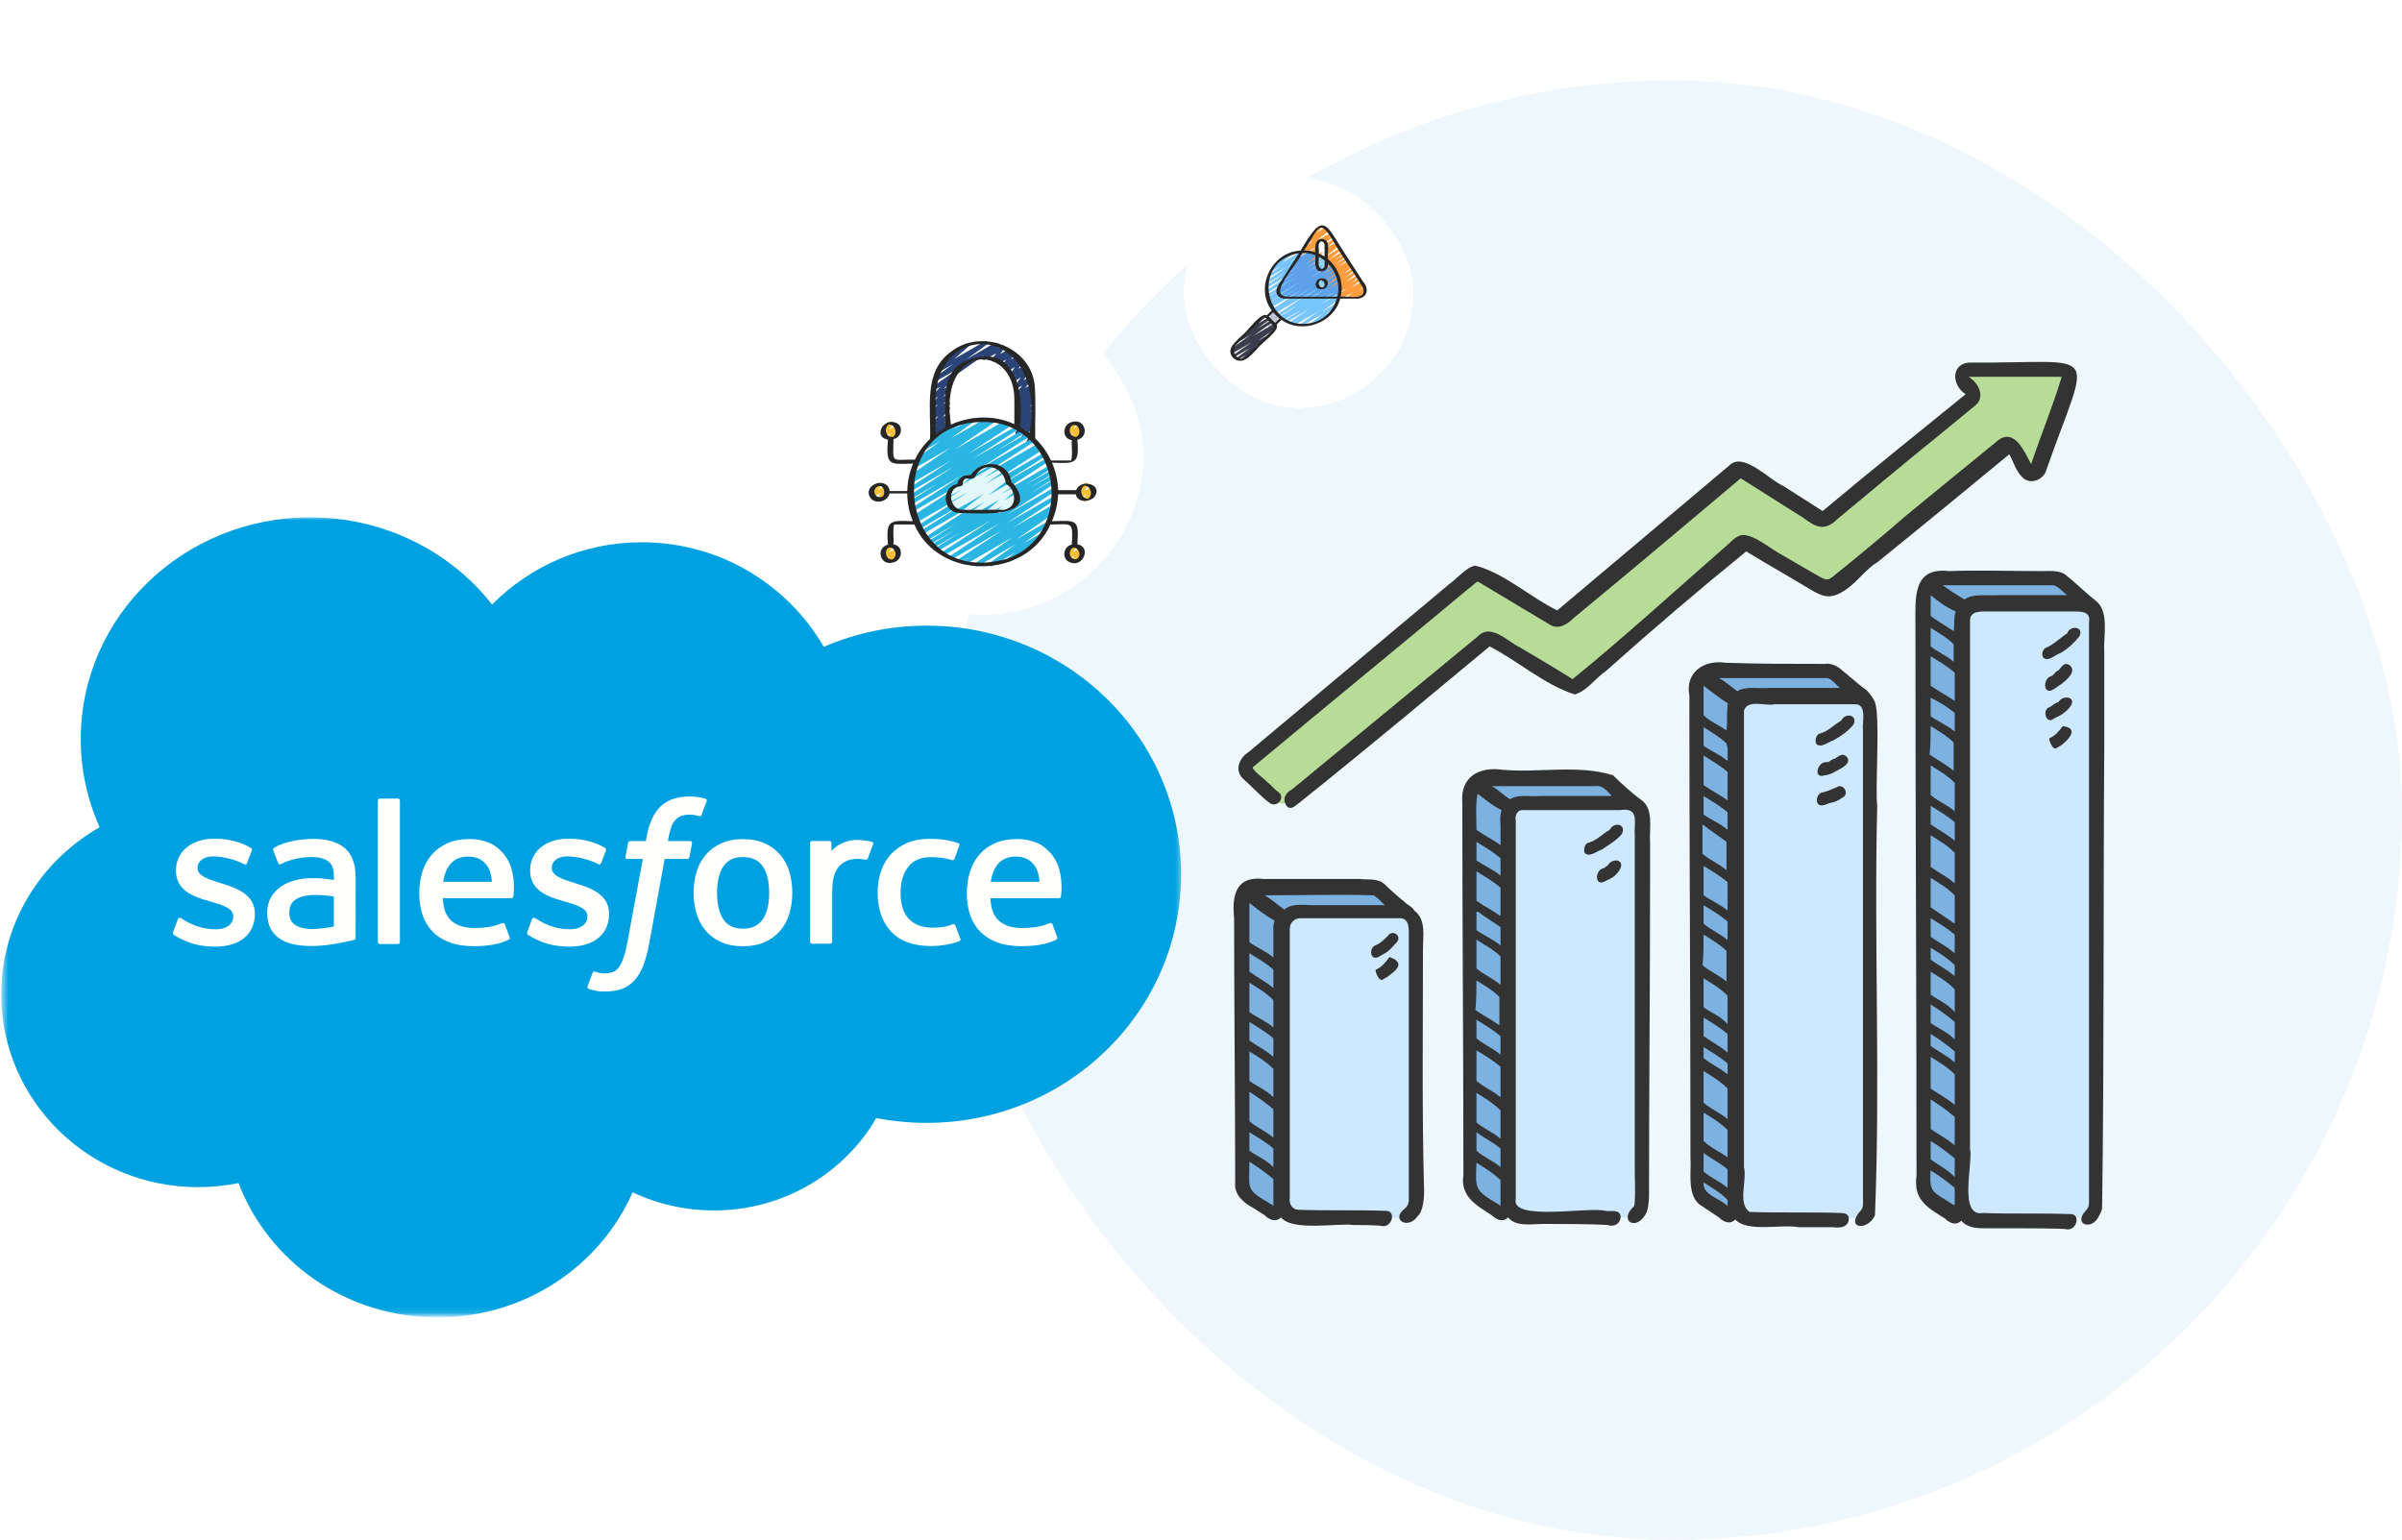
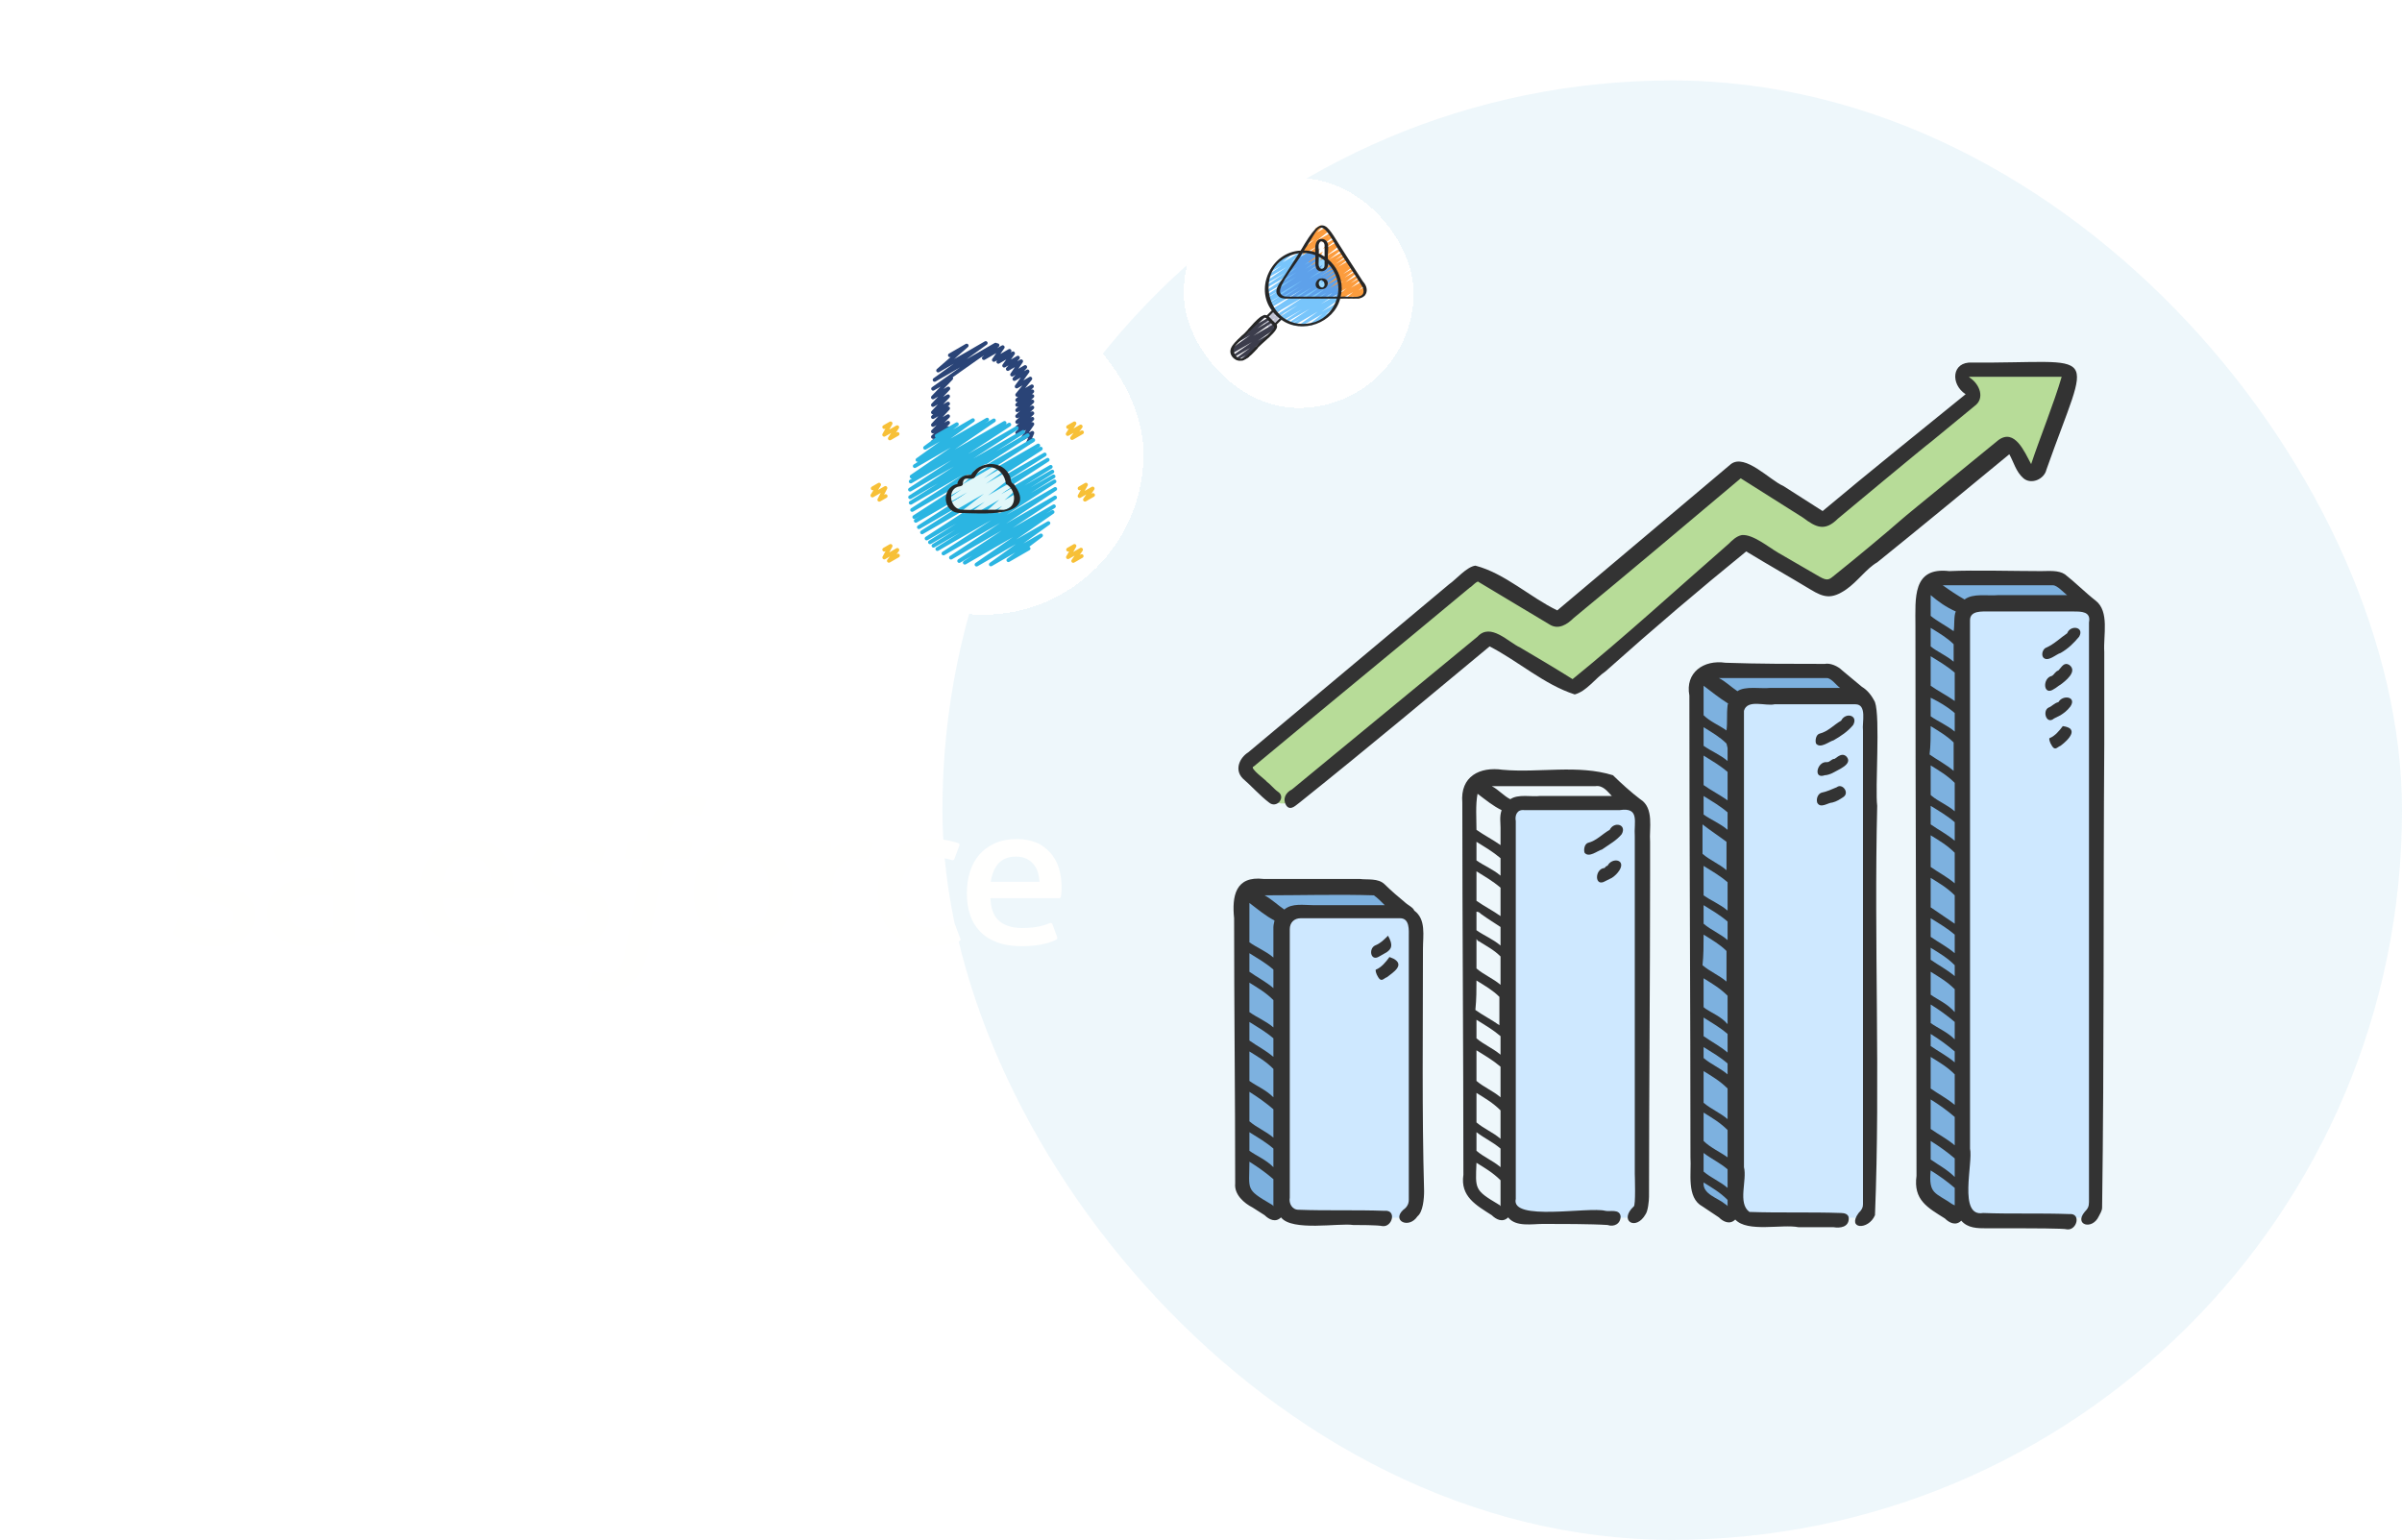
<svg xmlns="http://www.w3.org/2000/svg" width="418" height="268" viewBox="0 0 418 268" fill="none">
  <rect x="164" y="14" width="254" height="254" rx="127" fill="#52ABDB" fill-opacity="0.1" />
  <g filter="url(#filter0_d_1575_12269)">
    <rect x="143" y="39" width="56" height="56" rx="28" fill="white" shape-rendering="crispEdges" />
    <g clip-path="url(#clip0_1575_12269)">
      <path d="M178.916 65.363C178.837 65.363 178.758 65.335 178.695 65.279C178.588 65.183 178.553 65.03 178.61 64.899L178.942 64.125L178.099 64.612C177.965 64.69 177.794 64.665 177.688 64.551C177.582 64.437 177.569 64.265 177.656 64.136L178.552 62.817L177.186 63.607C177.041 63.693 176.852 63.653 176.751 63.516C176.65 63.379 176.668 63.189 176.792 63.073L177.23 62.669L177.186 62.695C177.04 62.78 176.852 62.741 176.752 62.605C176.651 62.47 176.667 62.281 176.79 62.164L177.362 61.623L177.186 61.724C177.041 61.809 176.854 61.771 176.752 61.635C176.652 61.501 176.667 61.311 176.789 61.195L177.42 60.591L177.186 60.725C177.042 60.809 176.855 60.773 176.754 60.638C176.652 60.504 176.666 60.315 176.787 60.198L177.503 59.5L177.186 59.683C177.04 59.768 176.852 59.729 176.751 59.592C176.651 59.456 176.668 59.266 176.792 59.15L177.276 58.699L177.186 58.751C177.041 58.837 176.851 58.797 176.75 58.657C176.65 58.519 176.67 58.328 176.797 58.214L177.088 57.953C176.966 57.982 176.832 57.933 176.752 57.825C176.652 57.689 176.668 57.499 176.793 57.383L177.202 57.003L177.187 57.011C177.049 57.092 176.871 57.062 176.767 56.94C176.663 56.818 176.66 56.639 176.76 56.514L177.915 55.08L177.091 55.556C176.955 55.635 176.782 55.609 176.677 55.491C176.572 55.375 176.562 55.2 176.654 55.073L177.638 53.704L176.694 54.249C176.552 54.331 176.371 54.299 176.268 54.171C176.164 54.043 176.17 53.859 176.28 53.738L176.739 53.229L176.298 53.484C176.164 53.562 175.993 53.537 175.887 53.423C175.782 53.309 175.768 53.137 175.855 53.009L176.611 51.894L175.55 52.507C175.408 52.589 175.228 52.555 175.124 52.429C175.021 52.302 175.026 52.118 175.134 51.997L175.504 51.584L174.917 51.923C174.781 52.002 174.609 51.975 174.503 51.858C174.398 51.741 174.388 51.567 174.48 51.439L175.114 50.558L173.898 51.26C173.754 51.343 173.567 51.307 173.466 51.173C173.364 51.039 173.378 50.851 173.498 50.733L173.549 50.684L173.122 50.93C172.988 51.009 172.816 50.982 172.71 50.867C172.604 50.752 172.592 50.579 172.681 50.451L173.37 49.461L171.378 50.611C171.232 50.695 171.045 50.657 170.944 50.521C170.843 50.385 170.86 50.196 170.983 50.079L171.275 49.804L169.454 50.855C169.293 50.948 169.09 50.893 168.998 50.733C168.906 50.574 168.96 50.37 169.12 50.278L173.418 47.797C173.563 47.711 173.751 47.75 173.852 47.886C173.953 48.022 173.936 48.211 173.813 48.328L173.521 48.603L174.326 48.138C174.461 48.059 174.632 48.086 174.738 48.201C174.844 48.316 174.856 48.489 174.767 48.617L174.078 49.608L175.513 48.78C175.657 48.695 175.843 48.733 175.945 48.867C176.046 49.001 176.032 49.189 175.912 49.307L175.863 49.355L176.121 49.206C176.256 49.127 176.43 49.154 176.535 49.271C176.64 49.387 176.65 49.562 176.558 49.689L175.924 50.571L176.976 49.964C177.116 49.881 177.297 49.915 177.401 50.042C177.505 50.169 177.5 50.353 177.391 50.474L177.022 50.887L177.535 50.591C177.668 50.511 177.839 50.537 177.946 50.652C178.051 50.766 178.065 50.938 177.978 51.066L177.222 52.181L178.241 51.592C178.381 51.509 178.562 51.543 178.667 51.671C178.77 51.798 178.765 51.982 178.655 52.103L178.195 52.613L178.648 52.351C178.783 52.271 178.956 52.299 179.062 52.417C179.167 52.533 179.177 52.707 179.085 52.835L178.1 54.203L179.128 53.61C179.265 53.529 179.443 53.559 179.548 53.681C179.652 53.803 179.654 53.982 179.554 54.107L178.4 55.541L179.41 54.958C179.554 54.873 179.743 54.911 179.844 55.049C179.944 55.185 179.928 55.375 179.803 55.491L179.394 55.871L179.472 55.827C179.619 55.741 179.808 55.781 179.909 55.92C180.008 56.058 179.988 56.249 179.862 56.363L179.574 56.621C179.7 56.592 179.834 56.639 179.914 56.747C180.014 56.884 179.998 57.074 179.873 57.19L179.389 57.641L179.479 57.589C179.623 57.505 179.809 57.542 179.911 57.677C180.012 57.811 179.998 57.999 179.878 58.117L179.162 58.815L179.479 58.632C179.623 58.546 179.81 58.585 179.912 58.721C180.013 58.855 179.998 59.045 179.876 59.161L179.245 59.765L179.479 59.631C179.624 59.545 179.812 59.584 179.912 59.72C180.014 59.855 179.998 60.045 179.874 60.161L179.302 60.703L179.479 60.601C179.625 60.517 179.814 60.555 179.914 60.692C180.014 60.829 179.996 61.019 179.872 61.135L179.437 61.537L179.479 61.513C179.612 61.435 179.783 61.461 179.89 61.575C179.996 61.689 180.009 61.861 179.922 61.989L179.026 63.307L179.479 63.046C179.603 62.975 179.76 62.99 179.867 63.085C179.974 63.181 180.009 63.335 179.952 63.466L179.603 64.279C179.731 64.261 179.865 64.322 179.934 64.443C180.027 64.602 179.972 64.806 179.812 64.898L179.083 65.319C179.031 65.349 178.974 65.363 178.916 65.363Z" fill="#2A4477" />
      <path d="M162.355 65.239C162.252 65.239 162.15 65.191 162.085 65.102C161.985 64.964 162.005 64.773 162.131 64.659L162.472 64.349C162.338 64.4 162.177 64.357 162.087 64.235C161.987 64.099 162.003 63.909 162.127 63.793L162.634 63.32L162.522 63.385C162.379 63.469 162.195 63.432 162.091 63.3C161.989 63.168 162.001 62.981 162.118 62.862L162.999 61.973L162.521 62.248C162.38 62.33 162.198 62.297 162.095 62.169C161.992 62.041 161.997 61.857 162.108 61.735L163.295 60.431L162.521 60.878C162.375 60.964 162.185 60.923 162.085 60.785C161.985 60.645 162.006 60.454 162.133 60.34L162.4 60.103C162.287 60.12 162.168 60.075 162.093 59.98C161.991 59.851 161.998 59.665 162.111 59.545L163.201 58.383L162.521 58.775C162.379 58.858 162.197 58.823 162.093 58.694C161.99 58.565 161.997 58.379 162.109 58.259L163.263 57.021L162.52 57.451C162.377 57.534 162.195 57.499 162.091 57.368C161.989 57.238 161.997 57.051 162.112 56.932L163.676 55.295L162.549 55.947C162.396 56.037 162.197 55.988 162.101 55.838C162.005 55.687 162.044 55.489 162.19 55.386L167.075 51.938L162.811 54.399C162.658 54.489 162.461 54.441 162.365 54.292C162.268 54.143 162.305 53.945 162.45 53.841L165.977 51.299L163.423 52.773C163.277 52.86 163.086 52.819 162.986 52.679C162.886 52.539 162.909 52.347 163.037 52.234L165.438 50.136C165.287 50.203 165.101 50.147 165.015 49.997C164.923 49.838 164.977 49.634 165.137 49.542L168.053 47.859C168.201 47.773 168.391 47.813 168.491 47.953C168.591 48.093 168.568 48.285 168.439 48.398L166.046 50.49L171.368 47.416C171.52 47.326 171.717 47.374 171.815 47.523C171.911 47.673 171.874 47.871 171.729 47.975L168.203 50.516L173.087 47.697C173.239 47.606 173.438 47.655 173.534 47.805C173.631 47.956 173.591 48.154 173.445 48.257L165.801 53.653C165.891 53.781 165.877 53.957 165.767 54.072L164.203 55.709L164.861 55.329C165.003 55.247 165.185 55.281 165.289 55.41C165.392 55.539 165.385 55.725 165.273 55.845L164.119 57.082L164.815 56.68C164.957 56.597 165.14 56.631 165.243 56.761C165.346 56.891 165.339 57.076 165.226 57.196L164.135 58.36L164.817 57.966C164.965 57.881 165.154 57.921 165.254 58.06C165.354 58.199 165.333 58.39 165.205 58.504L164.939 58.74C165.051 58.726 165.17 58.767 165.245 58.861C165.347 58.989 165.342 59.173 165.231 59.295L164.044 60.599L164.819 60.151C164.963 60.068 165.148 60.105 165.25 60.236C165.352 60.368 165.341 60.555 165.223 60.674L164.344 61.562L164.821 61.287C164.967 61.201 165.155 61.241 165.255 61.377C165.356 61.513 165.339 61.703 165.215 61.819L164.707 62.294L164.822 62.227C164.969 62.142 165.157 62.182 165.258 62.319C165.358 62.457 165.339 62.648 165.213 62.763L164.873 63.071C165.023 63.016 165.196 63.073 165.278 63.217C165.371 63.376 165.316 63.58 165.156 63.672L162.521 65.193C162.469 65.224 162.412 65.239 162.355 65.239Z" fill="#2A4477" />
      <path d="M169.939 86.597C169.828 86.597 169.721 86.542 169.657 86.443C169.561 86.291 169.602 86.092 169.749 85.99L176.273 81.476L168.065 86.214C167.908 86.306 167.708 86.254 167.613 86.098C167.519 85.943 167.567 85.741 167.72 85.643L169.255 84.673L167.087 85.925C166.93 86.015 166.731 85.966 166.637 85.811C166.541 85.659 166.586 85.458 166.735 85.358L174.319 80.339L165.657 85.34C165.501 85.431 165.302 85.38 165.207 85.227C165.112 85.073 165.157 84.873 165.307 84.773L174.034 79.021L164.353 84.61C164.197 84.701 163.997 84.651 163.902 84.495C163.807 84.342 163.853 84.141 164.005 84.041L172.532 78.511L163.288 83.847C163.129 83.939 162.929 83.886 162.835 83.731C162.741 83.575 162.791 83.373 162.945 83.276L167.108 80.673L162.614 83.267C162.455 83.359 162.255 83.306 162.161 83.15C162.067 82.994 162.117 82.792 162.271 82.696L166.235 80.224L162.004 82.667C161.845 82.758 161.645 82.705 161.551 82.55C161.457 82.394 161.507 82.192 161.661 82.095L166.455 79.099L161.417 82.007C161.26 82.098 161.061 82.047 160.967 81.893C160.871 81.739 160.917 81.538 161.069 81.439L171.565 74.615L160.621 80.934C160.464 81.026 160.263 80.974 160.169 80.818C160.075 80.663 160.122 80.461 160.275 80.364L168.087 75.409L160.075 80.035C159.918 80.127 159.718 80.075 159.623 79.92C159.529 79.765 159.575 79.564 159.727 79.466L169.379 73.251L159.536 78.933C159.378 79.025 159.177 78.973 159.083 78.815C158.989 78.659 159.039 78.457 159.195 78.361L160.076 77.819L159.277 78.279C159.12 78.371 158.921 78.32 158.826 78.165C158.731 78.011 158.778 77.809 158.929 77.711L168.696 71.384L158.899 77.04C158.742 77.131 158.543 77.081 158.447 76.925C158.353 76.771 158.399 76.57 158.551 76.471L167.558 70.647L158.653 75.789C158.496 75.881 158.295 75.829 158.201 75.672C158.107 75.517 158.155 75.315 158.308 75.218L163.21 72.131L158.548 74.822C158.391 74.913 158.192 74.863 158.097 74.707C158.002 74.554 158.048 74.353 158.199 74.253L165.993 69.196L158.527 73.507C158.371 73.598 158.172 73.547 158.077 73.393C157.982 73.239 158.027 73.039 158.177 72.939L165.553 68.109L158.655 72.091C158.496 72.183 158.296 72.129 158.202 71.974C158.108 71.818 158.157 71.616 158.311 71.519L158.714 71.268C158.581 71.294 158.439 71.241 158.363 71.119C158.267 70.967 158.309 70.767 158.457 70.666L165.461 65.887L159.359 69.409C159.203 69.501 159.003 69.449 158.908 69.293C158.813 69.139 158.86 68.937 159.013 68.839L159.765 68.357C159.627 68.398 159.469 68.348 159.385 68.219C159.289 68.069 159.327 67.871 159.471 67.767L163.586 64.821L161.152 66.225C161 66.315 160.805 66.267 160.707 66.12C160.609 65.972 160.645 65.774 160.787 65.669L162.832 64.152C162.783 64.124 162.741 64.083 162.711 64.031C162.619 63.871 162.673 63.667 162.833 63.575L166.348 61.546C166.501 61.457 166.697 61.505 166.793 61.651C166.891 61.799 166.855 61.997 166.713 62.102L165.847 62.745L169.146 60.841C169.299 60.75 169.496 60.798 169.593 60.949C169.689 61.098 169.651 61.296 169.507 61.4L165.394 64.345L171.62 60.751C171.779 60.66 171.977 60.711 172.071 60.866C172.166 61.02 172.119 61.222 171.967 61.32L171.351 61.715L172.795 60.882C172.951 60.792 173.148 60.841 173.243 60.993C173.339 61.145 173.297 61.345 173.149 61.446L166.144 66.227L174.647 61.318C174.805 61.226 175.005 61.279 175.1 61.435C175.194 61.591 175.145 61.793 174.991 61.889L174.985 61.893L175.472 61.612C175.629 61.521 175.827 61.571 175.923 61.726C176.017 61.879 175.972 62.08 175.822 62.179L168.449 67.009L176.763 62.209C176.92 62.117 177.119 62.168 177.215 62.323C177.309 62.477 177.263 62.678 177.112 62.777L169.324 67.83L177.889 62.885C178.047 62.794 178.247 62.845 178.341 63.002C178.435 63.157 178.387 63.359 178.233 63.456L173.322 66.55L178.676 63.459C178.833 63.367 179.032 63.419 179.127 63.573C179.222 63.727 179.175 63.929 179.024 64.027L170.02 69.849L179.632 64.3C179.789 64.208 179.988 64.26 180.083 64.415C180.178 64.569 180.131 64.77 179.98 64.869L170.212 71.197L180.514 65.249C180.671 65.156 180.873 65.209 180.967 65.367C181.061 65.523 181.011 65.725 180.855 65.821L179.978 66.361L180.952 65.799C181.109 65.708 181.309 65.759 181.403 65.914C181.498 66.069 181.451 66.27 181.299 66.368L171.645 72.585L181.639 66.815C181.797 66.724 181.997 66.775 182.091 66.931C182.185 67.086 182.138 67.288 181.985 67.385L174.174 72.339L182.15 67.735C182.307 67.643 182.507 67.695 182.601 67.849C182.696 68.003 182.65 68.204 182.499 68.303L172.002 75.127L182.682 68.961C182.839 68.869 183.04 68.922 183.135 69.078C183.229 69.234 183.179 69.436 183.025 69.533L178.243 72.521L182.963 69.795C183.121 69.703 183.321 69.755 183.416 69.913C183.51 70.068 183.461 70.271 183.307 70.367L179.334 72.843L183.175 70.627C183.332 70.535 183.533 70.587 183.627 70.743C183.721 70.899 183.672 71.101 183.518 71.198L179.354 73.801L183.336 71.503C183.493 71.413 183.692 71.463 183.787 71.618C183.882 71.771 183.836 71.973 183.685 72.072L175.155 77.605L183.463 72.809C183.618 72.717 183.817 72.768 183.913 72.922C184.008 73.075 183.963 73.276 183.813 73.376L175.083 79.129L183.442 74.304C183.598 74.213 183.797 74.263 183.892 74.417C183.987 74.57 183.943 74.771 183.793 74.871L176.212 79.887L183.237 75.832C183.394 75.741 183.595 75.792 183.689 75.948C183.783 76.104 183.735 76.305 183.582 76.403L182.049 77.371L183.002 76.822C183.158 76.732 183.354 76.781 183.451 76.932C183.546 77.083 183.505 77.283 183.358 77.385L176.835 81.899L182.279 78.756C182.431 78.666 182.629 78.714 182.725 78.863C182.822 79.013 182.784 79.211 182.64 79.315L178.089 82.582L180.992 80.906C181.143 80.817 181.339 80.863 181.437 81.01C181.534 81.157 181.501 81.354 181.36 81.46L179.121 83.155C179.187 83.182 179.245 83.23 179.283 83.297C179.376 83.456 179.321 83.66 179.161 83.752L175.647 85.781C175.494 85.871 175.299 85.823 175.202 85.677C175.105 85.531 175.138 85.333 175.279 85.227L176.687 84.161L172.599 86.521C172.444 86.609 172.248 86.562 172.152 86.413C172.055 86.263 172.093 86.065 172.237 85.961L176.786 82.697L170.105 86.553C170.053 86.584 169.995 86.597 169.939 86.597Z" fill="#2BB5E2" />
      <path d="M153.018 75.312C152.934 75.312 152.852 75.281 152.788 75.219C152.681 75.117 152.654 74.956 152.722 74.825L153.261 73.785L151.984 74.522C151.852 74.599 151.685 74.576 151.578 74.465C151.472 74.356 151.454 74.188 151.535 74.059L152.004 73.299C151.854 73.363 151.673 73.305 151.588 73.158C151.496 72.999 151.55 72.795 151.71 72.703L152.815 72.065C152.947 71.988 153.114 72.011 153.221 72.122C153.327 72.231 153.346 72.399 153.264 72.529L152.798 73.282L153.916 72.637C154.044 72.562 154.206 72.581 154.313 72.685C154.42 72.787 154.446 72.948 154.379 73.079L153.84 74.118L153.956 74.051C154.114 73.959 154.319 74.013 154.411 74.173C154.504 74.333 154.449 74.537 154.289 74.629L153.186 75.266C153.134 75.296 153.076 75.311 153.019 75.311L153.018 75.312Z" fill="#F7C037" />
      <path d="M154.687 85.938C154.593 85.938 154.501 85.898 154.436 85.823C154.331 85.703 154.326 85.526 154.424 85.4L154.85 84.851L154.053 85.311C153.925 85.386 153.761 85.365 153.653 85.261C153.547 85.157 153.523 84.994 153.594 84.862L154.119 83.903L154.043 83.946C153.883 84.038 153.679 83.984 153.588 83.824C153.495 83.665 153.55 83.461 153.71 83.369L154.815 82.731C154.944 82.656 155.107 82.677 155.215 82.781C155.321 82.885 155.345 83.048 155.274 83.18L154.75 84.139L155.989 83.423C156.127 83.343 156.303 83.373 156.407 83.493C156.512 83.613 156.517 83.79 156.419 83.916L155.993 84.465L156.092 84.408C156.251 84.314 156.455 84.37 156.547 84.53C156.64 84.689 156.585 84.893 156.425 84.985L154.854 85.892C154.802 85.923 154.745 85.937 154.687 85.937V85.938Z" fill="#F7C037" />
      <path d="M154.853 64.635C154.763 64.635 154.675 64.599 154.61 64.53C154.505 64.417 154.489 64.247 154.575 64.118L155.083 63.348L154.035 63.953C153.906 64.029 153.741 64.007 153.634 63.901C153.527 63.796 153.505 63.632 153.578 63.501L154.093 62.585L154.041 62.614C153.881 62.707 153.677 62.651 153.586 62.492C153.493 62.333 153.548 62.129 153.708 62.037L154.813 61.399C154.942 61.324 155.107 61.345 155.214 61.451C155.321 61.556 155.343 61.72 155.27 61.851L154.755 62.767L155.971 62.065C156.105 61.987 156.274 62.011 156.381 62.125C156.486 62.237 156.501 62.408 156.416 62.537L155.908 63.307L156.031 63.236C156.19 63.143 156.395 63.198 156.487 63.358C156.579 63.517 156.525 63.721 156.365 63.813L155.019 64.59C154.967 64.621 154.91 64.635 154.853 64.635Z" fill="#F7C037" />
      <path d="M188.811 75.298C188.721 75.298 188.631 75.261 188.567 75.191C188.461 75.077 188.449 74.904 188.537 74.776L189.035 74.05L188.039 74.625C187.91 74.701 187.746 74.679 187.639 74.574C187.531 74.469 187.509 74.305 187.581 74.173L188.099 73.247L188.041 73.28C187.881 73.373 187.677 73.317 187.586 73.158C187.493 72.999 187.548 72.795 187.708 72.703L188.813 72.065C188.942 71.99 189.106 72.01 189.214 72.116C189.321 72.221 189.343 72.385 189.271 72.517L188.754 73.442L189.975 72.737C190.11 72.657 190.281 72.685 190.387 72.799C190.492 72.913 190.505 73.086 190.417 73.214L189.919 73.94L190.046 73.867C190.205 73.773 190.409 73.829 190.501 73.989C190.594 74.148 190.539 74.352 190.379 74.444L188.977 75.253C188.925 75.284 188.869 75.298 188.811 75.298Z" fill="#F7C037" />
      <path d="M186.766 85.959C186.675 85.959 186.585 85.921 186.521 85.851C186.415 85.737 186.403 85.564 186.492 85.436L187.006 84.693L186.02 85.262C185.889 85.338 185.725 85.316 185.617 85.209C185.51 85.103 185.489 84.938 185.564 84.807L186.069 83.932L186.041 83.947C185.88 84.039 185.676 83.985 185.586 83.825C185.493 83.666 185.548 83.462 185.708 83.37L186.812 82.733C186.942 82.656 187.106 82.677 187.215 82.785C187.322 82.892 187.343 83.057 187.268 83.188L186.763 84.063L187.956 83.375C188.09 83.296 188.262 83.323 188.367 83.437C188.473 83.552 188.485 83.725 188.396 83.853L187.883 84.595L188.064 84.491C188.223 84.397 188.427 84.452 188.519 84.613C188.612 84.772 188.557 84.976 188.397 85.068L186.932 85.915C186.88 85.945 186.822 85.959 186.765 85.959L186.766 85.959Z" fill="#F7C037" />
      <path d="M186.564 64.571C186.471 64.571 186.38 64.532 186.315 64.459C186.21 64.34 186.202 64.165 186.297 64.037L186.824 63.334L185.973 63.825C185.841 63.903 185.673 63.879 185.565 63.767C185.459 63.657 185.442 63.487 185.525 63.358L185.981 62.642C185.833 62.69 185.669 62.63 185.589 62.491C185.497 62.332 185.551 62.128 185.711 62.036L186.816 61.399C186.948 61.321 187.117 61.345 187.223 61.457C187.329 61.567 187.347 61.737 187.264 61.866L186.817 62.568L187.899 61.943C188.036 61.864 188.211 61.891 188.315 62.011C188.42 62.129 188.428 62.305 188.333 62.432L187.806 63.135L188.123 62.953C188.282 62.859 188.487 62.914 188.579 63.075C188.671 63.234 188.617 63.438 188.457 63.53L186.731 64.526C186.679 64.557 186.621 64.571 186.564 64.571Z" fill="#F7C037" />
      <path d="M169.745 77.313C169.637 77.313 169.531 77.261 169.467 77.164C169.37 77.017 169.403 76.82 169.544 76.714L171.37 75.331L168.015 77.268C167.864 77.357 167.668 77.311 167.572 77.166C167.474 77.02 167.505 76.823 167.644 76.716L171.24 73.928L166.164 76.859C166.008 76.949 165.808 76.899 165.714 76.746C165.619 76.593 165.664 76.392 165.813 76.292L165.832 76.279L165.66 76.378C165.505 76.469 165.308 76.419 165.212 76.269C165.116 76.119 165.155 75.921 165.3 75.817L168.314 73.683L165.242 75.455C165.089 75.545 164.891 75.497 164.795 75.347C164.698 75.197 164.738 74.998 164.883 74.895L167.338 73.159L165.274 74.35C165.129 74.435 164.94 74.396 164.84 74.26C164.739 74.124 164.756 73.934 164.88 73.818L167.058 71.781C167.049 71.77 167.042 71.759 167.034 71.746C166.942 71.587 166.996 71.383 167.156 71.291L168.304 70.629C168.449 70.543 168.638 70.583 168.738 70.719C168.838 70.855 168.822 71.045 168.698 71.161L167.459 72.319L173.272 68.963C173.427 68.873 173.624 68.922 173.72 69.072C173.816 69.222 173.777 69.421 173.632 69.524L171.177 71.26L174.19 69.521C174.345 69.431 174.542 69.48 174.638 69.63C174.734 69.78 174.695 69.979 174.55 70.082L171.536 72.217L174.856 70.301C175.011 70.209 175.211 70.259 175.306 70.413C175.401 70.567 175.356 70.767 175.207 70.867L175.175 70.888C175.32 70.82 175.5 70.867 175.593 71.004C175.69 71.15 175.66 71.347 175.521 71.454L171.924 74.243L175.677 72.077C175.828 71.987 176.024 72.034 176.122 72.181C176.219 72.327 176.186 72.525 176.045 72.631L174.22 74.012L176.378 72.767C176.524 72.681 176.715 72.722 176.814 72.86C176.914 72.999 176.894 73.191 176.766 73.304L174.792 75.061L176.798 73.904C176.945 73.819 177.133 73.858 177.234 73.997C177.334 74.134 177.314 74.325 177.188 74.44L176.435 75.121L176.686 74.976C176.844 74.883 177.049 74.938 177.141 75.098C177.234 75.257 177.179 75.461 177.019 75.553L174.046 77.269C173.901 77.356 173.711 77.315 173.61 77.177C173.51 77.039 173.53 76.848 173.656 76.733L174.409 76.053L172.302 77.269C172.157 77.355 171.966 77.314 171.866 77.175C171.766 77.037 171.786 76.845 171.914 76.731L173.888 74.975L169.914 77.268C169.862 77.299 169.804 77.313 169.747 77.313L169.745 77.313Z" fill="#E1F7F9" />
      <path d="M169.806 70.453C169.691 70.453 169.579 70.393 169.518 70.286C169.425 70.127 169.48 69.923 169.64 69.831L171.418 68.804C171.578 68.711 171.782 68.766 171.874 68.926C171.966 69.085 171.912 69.289 171.752 69.381L169.973 70.408C169.92 70.439 169.863 70.453 169.806 70.453Z" fill="#E1F7F9" />
      <path d="M176.421 72.239C175.838 72.054 175.938 71.361 175.749 70.875C174.484 67.967 170.474 68.215 168.956 70.663C167.914 70.543 166.725 71.137 166.598 72.227C163.68 72.871 164.012 77.307 167.101 77.275C170.492 77.348 180.925 78.283 176.422 72.239L176.421 72.239ZM174.707 76.725C172.174 76.662 169.61 76.841 167.096 76.686C165.163 76.268 164.845 72.925 167.006 72.647C167.203 72.622 167.567 72.505 167.554 72.25C167.584 70.501 169.077 71.839 169.674 71.004C170.198 69.821 171.361 69.053 172.669 69.345C174.016 69.637 174.938 70.898 175.054 72.222C176.866 73.173 177.14 76.426 174.707 76.725Z" fill="#262626" />
      <path d="M154.775 83.299C154.703 83.307 154.729 83.332 154.775 83.299V83.299Z" fill="#262626" />
      <path d="M187.215 85.332C187.228 85.33 187.24 85.324 187.258 85.321C187.268 85.313 187.238 85.31 187.215 85.332Z" fill="#262626" />
-       <path d="M187.132 74.026H187.208C187.5 75.54 189.61 75.42 190.468 74.469C192.052 72.251 188.041 71.244 187.276 73.307H184.142C184.086 71.633 183.715 70.015 183.072 68.525C187.022 68.641 187.883 68.891 187.485 64.54C189.626 64.019 188.891 60.879 186.74 61.41C184.932 61.608 184.606 64.288 186.519 64.604C186.427 65.762 186.71 67.037 186.396 68.139C185.23 68.149 184.064 68.139 182.898 68.143C182.223 66.705 181.294 65.401 180.155 64.297C180.074 61.109 180.334 57.891 180.024 54.72C179.044 48.184 170.676 45.189 165.556 49.172C160.586 52.685 162.062 59.141 161.849 64.381C160.757 65.404 159.85 66.664 159.204 67.995C154.976 67.949 155.419 68.808 155.49 64.413C156.963 64.129 157.342 61.979 155.774 61.529C153.69 60.779 151.918 64.045 154.514 64.517C154.188 69.003 154.665 68.843 158.9 68.672C158.261 70.194 157.921 71.821 157.883 73.459H154.807C154.502 70.845 150.1 72.231 151.411 74.551C152.218 75.868 154.521 75.353 154.791 73.873H157.878C157.892 75.521 158.213 77.167 158.854 78.716C154.793 78.537 154.173 78.498 154.518 82.801C152.38 83.32 153.114 86.451 155.263 85.918C157.068 85.723 157.401 83.047 155.486 82.735C155.58 81.611 155.296 80.343 155.604 79.285H159.111C163.382 89.053 178.529 88.906 182.79 79.285C186.628 79.247 186.736 78.663 186.518 82.767C184.973 83.113 184.686 85.382 186.273 85.895C188.447 86.761 190.009 83.238 187.486 82.715C187.854 78.164 187.156 78.62 183.053 78.715C183.692 77.254 184.071 75.67 184.137 74.025H187.132L187.132 74.026ZM188.369 72.835C188.448 72.714 188.574 72.587 188.692 72.517C189.834 72.539 190.283 74.228 189.308 74.818C189.293 74.817 189.28 74.816 189.282 74.816C189.264 74.815 189.26 74.816 189.252 74.815C188.339 74.733 187.844 73.569 188.369 72.835ZM186.154 62.947C186.156 62.531 186.344 61.933 187.002 61.98C187.788 62.037 188.102 63.207 187.608 63.787C187.502 63.903 187.332 64.067 187.07 64.03C186.56 63.959 186.162 63.461 186.154 62.947ZM154.316 62.265C154.433 62.086 154.6 61.831 154.834 61.877C155.849 62.019 156.22 63.487 155.382 64.08C155.26 63.985 155.059 63.972 154.876 64.025C154.213 63.742 153.96 62.877 154.316 62.265ZM153.654 74.375C152.282 75.103 151.563 73.105 152.788 72.653C153.797 72.281 154.142 73.723 153.654 74.375ZM155.851 84.389C155.854 84.785 155.66 85.241 155.259 85.363C155.274 85.355 155.16 85.368 155.159 85.373C155.105 85.369 155.036 85.367 155.003 85.358C154.04 85.186 153.833 83.569 154.782 83.295C154.78 83.297 154.778 83.297 154.776 83.299C155.355 83.251 155.842 83.824 155.851 84.389ZM155.504 79.295C155.496 79.297 155.496 79.297 155.504 79.295V79.295ZM187.708 84.946C187.599 85.133 187.432 85.293 187.212 85.334C187.213 85.333 187.214 85.333 187.215 85.332C186.989 85.383 186.663 85.219 186.541 85.107C185.954 84.651 186.102 83.571 186.684 83.361C187.41 83.106 188.175 84.239 187.708 84.946ZM162.821 58.411C162.216 43.331 182.304 43.979 179.182 63.44C178.651 63.019 178.085 62.638 177.486 62.303C178.366 55.284 176.142 46.978 167.446 51.137C163.484 53.522 164.687 58.527 164.518 62.407C163.926 62.739 163.358 63.117 162.821 63.539V58.411ZM176.518 57.424V61.811C173.022 60.204 168.9 60.333 165.486 61.912C163.238 47.649 176.458 47.585 176.518 57.424ZM175.271 85.237C155.382 90.971 152.688 59.008 173.332 61.592C185.078 63.668 186.579 81.32 175.271 85.237Z" fill="#262626" />
    </g>
  </g>
  <g filter="url(#filter1_d_1575_12269)">
    <rect x="206" y="19" width="40" height="40" rx="20" fill="white" shape-rendering="crispEdges" />
    <g clip-path="url(#clip1_1575_12269)">
      <path d="M221.193 45.245C221.131 45.245 221.071 45.216 221.032 45.163C220.972 45.081 220.983 44.966 221.058 44.897L221.312 44.664L220.946 44.875C220.859 44.926 220.747 44.903 220.687 44.822C220.626 44.741 220.635 44.628 220.707 44.558L221.909 43.399L220.359 44.294C220.271 44.346 220.159 44.321 220.098 44.24C220.037 44.158 220.048 44.044 220.122 43.975L221.259 42.913L220.625 43.279C220.537 43.331 220.424 43.306 220.364 43.224C220.304 43.142 220.315 43.027 220.391 42.958L221.747 41.718C221.737 41.64 221.773 41.56 221.845 41.518L222.195 41.316C222.283 41.264 222.396 41.289 222.456 41.371C222.516 41.453 222.505 41.568 222.429 41.637L222.017 42.014L222.575 41.692C222.663 41.64 222.775 41.665 222.835 41.746C222.896 41.828 222.885 41.942 222.811 42.011L221.674 43.072L223.125 42.235C223.213 42.184 223.324 42.207 223.384 42.288C223.445 42.368 223.436 42.482 223.363 42.552L222.162 43.71L222.687 43.407C222.775 43.356 222.887 43.38 222.948 43.462C223.008 43.544 222.997 43.659 222.922 43.728L221.732 44.821C221.742 44.898 221.706 44.979 221.633 45.02L221.293 45.217C221.261 45.235 221.227 45.243 221.193 45.243L221.193 45.245Z" fill="#BFC1D1" />
      <path d="M216.196 50.765C216.133 50.765 216.071 50.735 216.032 50.679C215.973 50.594 215.988 50.478 216.068 50.411L216.746 49.845L215.405 50.619C215.313 50.673 215.196 50.644 215.138 50.556C215.08 50.466 215.101 50.348 215.187 50.285L217.545 48.556L214.813 50.133C214.721 50.188 214.601 50.157 214.544 50.067C214.487 49.976 214.511 49.856 214.599 49.795L217.835 47.56L214.535 49.465C214.441 49.52 214.321 49.489 214.264 49.396C214.207 49.304 214.235 49.182 214.326 49.124L214.852 48.784L214.539 48.965C214.447 49.019 214.329 48.99 214.271 48.9C214.213 48.81 214.236 48.69 214.323 48.628L217.601 46.31L215.706 47.404C215.613 47.457 215.496 47.428 215.438 47.34C215.38 47.25 215.402 47.131 215.488 47.069L217.568 45.557L217.531 45.579C217.441 45.63 217.329 45.606 217.269 45.523C217.209 45.44 217.221 45.325 217.297 45.257L219.287 43.471C219.234 43.376 219.267 43.256 219.361 43.201L220.014 42.825C220.103 42.773 220.215 42.798 220.276 42.88C220.336 42.964 220.324 43.078 220.247 43.147L218.992 44.273L220.669 43.305C220.76 43.251 220.878 43.28 220.936 43.369C220.994 43.458 220.972 43.578 220.886 43.64L218.804 45.153L221.158 43.795C221.251 43.741 221.369 43.77 221.426 43.86C221.484 43.95 221.461 44.069 221.373 44.131L218.099 46.448L221.72 44.357C221.814 44.302 221.935 44.333 221.991 44.426C222.048 44.518 222.02 44.639 221.929 44.698L221.398 45.04L221.906 44.747C221.999 44.693 222.118 44.722 222.175 44.813C222.233 44.904 222.208 45.023 222.12 45.084L218.885 47.32L220.515 46.378C220.607 46.324 220.725 46.353 220.783 46.442C220.841 46.531 220.819 46.65 220.734 46.713L218.377 48.441L218.556 48.338C218.647 48.285 218.761 48.311 218.82 48.396C218.879 48.481 218.864 48.598 218.784 48.664L217.318 49.888C217.323 49.895 217.327 49.902 217.331 49.909C217.387 50.004 217.354 50.127 217.258 50.182L216.296 50.738C216.264 50.756 216.23 50.764 216.196 50.764L216.196 50.765Z" fill="#3C3D4C" />
      <path d="M226.392 44.774C226.326 44.774 226.262 44.742 226.224 44.683C226.166 44.592 226.189 44.474 226.276 44.411L229.369 42.215L225.308 44.559C225.214 44.614 225.094 44.583 225.037 44.49C224.981 44.398 225.008 44.277 225.099 44.218L226.306 43.438L224.693 44.369C224.6 44.424 224.48 44.393 224.423 44.301C224.366 44.209 224.392 44.089 224.482 44.029L227.906 41.746L223.942 44.035C223.848 44.089 223.728 44.059 223.672 43.966C223.615 43.874 223.643 43.753 223.734 43.694L226.554 41.865L223.375 43.701C223.281 43.755 223.16 43.725 223.104 43.631C223.048 43.538 223.077 43.416 223.169 43.358L223.77 42.981L222.994 43.429C222.9 43.485 222.78 43.453 222.723 43.36C222.666 43.267 222.694 43.147 222.786 43.087L225.874 41.102L222.532 43.031C222.439 43.086 222.319 43.056 222.262 42.963C222.205 42.871 222.232 42.751 222.322 42.691L227.154 39.499L222.004 42.472C221.909 42.527 221.788 42.495 221.732 42.402C221.676 42.309 221.705 42.188 221.798 42.13L223.212 41.242L221.718 42.105C221.625 42.16 221.505 42.129 221.448 42.037C221.392 41.945 221.418 41.824 221.508 41.765L226.541 38.446L221.312 41.465C221.218 41.52 221.097 41.488 221.041 41.395C220.985 41.301 221.014 41.18 221.106 41.122L222.667 40.143L221.101 41.047C221.006 41.102 220.886 41.071 220.83 40.977C220.773 40.884 220.802 40.763 220.894 40.705L222.991 39.382L220.908 40.584C220.814 40.639 220.693 40.608 220.637 40.514C220.58 40.42 220.61 40.299 220.703 40.241L221.123 39.98L220.775 40.18C220.68 40.235 220.56 40.204 220.504 40.111C220.447 40.018 220.476 39.897 220.568 39.838L222.721 38.474L220.645 39.672C220.552 39.727 220.432 39.696 220.375 39.604C220.318 39.512 220.345 39.392 220.435 39.332L224.695 36.525L220.539 38.924C220.445 38.979 220.326 38.948 220.269 38.857C220.212 38.766 220.238 38.645 220.327 38.585L224.778 35.59L220.523 38.046C220.43 38.101 220.31 38.071 220.253 37.979C220.196 37.887 220.222 37.767 220.312 37.707L223.642 35.489L220.615 37.236C220.523 37.291 220.404 37.261 220.346 37.17C220.289 37.08 220.313 36.96 220.401 36.899L223.874 34.489L220.889 36.212C220.797 36.266 220.678 36.237 220.621 36.147C220.563 36.056 220.587 35.937 220.674 35.875L223.048 34.203L221.373 35.17C221.283 35.223 221.169 35.196 221.109 35.111C221.05 35.026 221.065 34.91 221.145 34.843L222.746 33.506C222.658 33.533 222.56 33.498 222.512 33.415C222.457 33.319 222.49 33.197 222.586 33.142L224.532 32.018C224.622 31.966 224.736 31.992 224.796 32.077C224.855 32.162 224.84 32.278 224.76 32.345L223.179 33.665L226.693 31.637C226.786 31.583 226.904 31.612 226.961 31.702C227.019 31.792 226.996 31.912 226.908 31.974L224.533 33.646L227.838 31.738C227.93 31.684 228.049 31.713 228.106 31.804C228.164 31.895 228.14 32.014 228.052 32.076L224.58 34.485L228.864 32.012C228.957 31.957 229.076 31.987 229.134 32.08C229.191 32.171 229.164 32.291 229.075 32.352L225.746 34.569L229.61 32.337C229.704 32.282 229.822 32.313 229.88 32.405C229.937 32.496 229.911 32.616 229.822 32.677L225.369 35.673L230.361 32.791C230.455 32.737 230.574 32.767 230.632 32.859C230.688 32.952 230.662 33.072 230.572 33.132L226.313 35.938L230.954 33.259C231.048 33.204 231.168 33.235 231.225 33.329C231.281 33.422 231.252 33.543 231.161 33.602L229.008 34.965L231.329 33.625C231.423 33.569 231.544 33.601 231.6 33.696C231.657 33.789 231.627 33.91 231.535 33.968L231.104 34.236L231.612 33.944C231.707 33.889 231.827 33.919 231.883 34.013C231.94 34.107 231.911 34.227 231.819 34.286L229.729 35.604L231.918 34.341C232.012 34.286 232.133 34.317 232.189 34.411C232.246 34.504 232.216 34.626 232.124 34.684L230.561 35.664L232.175 34.733C232.268 34.678 232.388 34.708 232.445 34.801C232.502 34.893 232.475 35.013 232.385 35.073L227.352 38.392L232.526 35.405C232.621 35.35 232.742 35.382 232.798 35.475C232.854 35.568 232.825 35.69 232.733 35.748L231.318 36.635L232.702 35.836C232.796 35.78 232.916 35.811 232.972 35.904C233.03 35.995 233.003 36.116 232.913 36.175L228.084 39.366L232.922 36.574C233.016 36.519 233.136 36.55 233.192 36.642C233.249 36.735 233.221 36.856 233.13 36.915L230.045 38.899L233.034 37.173C233.129 37.119 233.249 37.149 233.306 37.243C233.362 37.336 233.333 37.458 233.24 37.516L232.636 37.895L233.078 37.639C233.172 37.585 233.292 37.615 233.349 37.708C233.406 37.8 233.378 37.922 233.287 37.981L230.464 39.81L233.083 38.299C233.176 38.243 233.295 38.274 233.353 38.366C233.41 38.458 233.384 38.578 233.294 38.638L229.87 40.921L232.997 39.115C233.091 39.061 233.211 39.091 233.268 39.184C233.325 39.277 233.297 39.398 233.206 39.457L232.001 40.235L232.857 39.742C232.949 39.688 233.068 39.717 233.126 39.806C233.184 39.897 233.16 40.016 233.073 40.078L229.979 42.275L232.43 40.86C232.521 40.807 232.637 40.835 232.696 40.922C232.754 41.009 232.736 41.126 232.653 41.191L230.549 42.832L231.425 42.326C231.52 42.27 231.643 42.303 231.698 42.4C231.754 42.495 231.721 42.617 231.625 42.673L228.258 44.617C228.167 44.67 228.05 44.642 227.992 44.556C227.933 44.468 227.952 44.351 228.034 44.286L230.138 42.645L226.495 44.748C226.464 44.767 226.43 44.775 226.396 44.775L226.392 44.774Z" fill="#78C5FB" />
      <path d="M233.415 39.992C233.349 39.992 233.285 39.959 233.247 39.9C233.189 39.81 233.211 39.692 233.298 39.629L233.635 39.386L232.956 39.778C232.865 39.831 232.749 39.804 232.691 39.718C232.632 39.631 232.649 39.514 232.731 39.449L234.357 38.157L232.506 39.226C232.415 39.279 232.297 39.251 232.239 39.164C232.181 39.076 232.201 38.957 232.285 38.893L233.626 37.873L232.115 38.746C232.025 38.799 231.909 38.772 231.85 38.686C231.791 38.6 231.808 38.483 231.889 38.417L233.725 36.936L231.628 38.146C231.537 38.2 231.42 38.172 231.362 38.084C231.303 37.997 231.322 37.879 231.405 37.815L233.026 36.56L231.196 37.616C231.105 37.67 230.988 37.641 230.93 37.554C230.871 37.466 230.891 37.348 230.975 37.284L232.489 36.134L230.789 37.115C230.697 37.17 230.578 37.14 230.52 37.05C230.462 36.96 230.486 36.84 230.573 36.778L231.124 36.391L230.495 36.754C230.402 36.809 230.283 36.778 230.226 36.688C230.168 36.597 230.193 36.478 230.281 36.416L230.478 36.28L230.227 36.425C230.136 36.478 230.019 36.45 229.961 36.362C229.902 36.274 229.923 36.156 230.007 36.092L231.589 34.899L229.817 35.922C229.726 35.975 229.609 35.947 229.551 35.859C229.492 35.771 229.513 35.652 229.597 35.589L231.244 34.345L229.401 35.41C229.309 35.464 229.191 35.435 229.133 35.346C229.075 35.257 229.097 35.138 229.182 35.076L230.625 34.013L229.018 34.94C228.928 34.993 228.811 34.965 228.752 34.878C228.694 34.791 228.712 34.674 228.795 34.609L230.833 33.019L228.535 34.345C228.444 34.398 228.328 34.371 228.269 34.284C228.21 34.198 228.228 34.08 228.311 34.015L230.477 32.31L228.029 33.723C227.936 33.778 227.817 33.748 227.759 33.657C227.702 33.566 227.727 33.446 227.816 33.385L228.085 33.201L227.758 33.39C227.667 33.443 227.549 33.416 227.491 33.328C227.433 33.24 227.453 33.121 227.537 33.057L229.465 31.603L227.314 32.844C227.223 32.898 227.106 32.87 227.048 32.783C226.989 32.695 227.008 32.577 227.092 32.513L229.267 30.837L226.827 32.246C226.733 32.3 226.615 32.27 226.557 32.18C226.5 32.088 226.525 31.969 226.613 31.908L227.293 31.439L226.777 31.737C226.686 31.79 226.57 31.763 226.511 31.676C226.452 31.589 226.47 31.472 226.553 31.407L228.766 29.665L227.725 30.266C227.634 30.32 227.516 30.291 227.458 30.202C227.4 30.113 227.421 29.994 227.507 29.932L228.12 29.48C228.071 29.472 228.025 29.448 227.992 29.406C227.93 29.329 227.934 29.218 228.001 29.146L228.986 28.08C228.942 28.065 228.903 28.035 228.879 27.992C228.823 27.896 228.856 27.774 228.952 27.718L229.767 27.248C229.853 27.198 229.962 27.218 230.024 27.296C230.086 27.373 230.082 27.484 230.015 27.556L229.19 28.449L230.714 27.569C230.805 27.516 230.923 27.544 230.981 27.633C231.039 27.722 231.018 27.84 230.933 27.903L230.629 28.127L230.983 27.923C231.073 27.87 231.189 27.896 231.249 27.984C231.307 28.07 231.289 28.188 231.207 28.253L228.993 29.995L231.417 28.596C231.511 28.542 231.629 28.571 231.687 28.662C231.744 28.753 231.719 28.872 231.631 28.934L230.949 29.404L231.67 28.988C231.761 28.934 231.878 28.962 231.936 29.049C231.995 29.136 231.976 29.255 231.892 29.319L229.717 30.994L232.084 29.628C232.175 29.574 232.292 29.603 232.351 29.691C232.409 29.779 232.389 29.898 232.304 29.961L230.377 31.416L232.461 30.212C232.555 30.158 232.673 30.188 232.73 30.279C232.788 30.37 232.763 30.49 232.674 30.551L232.403 30.736L232.691 30.57C232.781 30.516 232.897 30.544 232.957 30.63C233.015 30.717 232.997 30.835 232.915 30.9L230.75 32.604L233.121 31.235C233.211 31.182 233.328 31.21 233.387 31.296C233.445 31.384 233.427 31.501 233.344 31.566L231.306 33.156L233.531 31.872C233.623 31.818 233.741 31.846 233.799 31.935C233.857 32.024 233.835 32.143 233.75 32.206L232.307 33.269L233.856 32.375C233.947 32.321 234.065 32.35 234.123 32.437C234.181 32.526 234.161 32.644 234.077 32.708L232.429 33.951L234.21 32.923C234.301 32.87 234.419 32.898 234.477 32.986C234.535 33.074 234.515 33.192 234.431 33.256L232.849 34.449L234.558 33.462C234.652 33.408 234.77 33.438 234.827 33.528C234.885 33.619 234.86 33.738 234.772 33.8L234.576 33.935L234.785 33.814C234.877 33.76 234.996 33.79 235.053 33.88C235.111 33.97 235.088 34.089 235 34.151L234.45 34.538L235.035 34.201C235.125 34.147 235.243 34.175 235.301 34.263C235.359 34.351 235.34 34.469 235.256 34.533L233.742 35.683L235.381 34.737C235.471 34.684 235.589 34.711 235.647 34.799C235.705 34.886 235.686 35.004 235.603 35.068L233.981 36.325L235.747 35.305C235.837 35.252 235.953 35.279 236.012 35.365C236.071 35.451 236.054 35.568 235.973 35.634L234.138 37.115L236.161 35.947C236.252 35.893 236.369 35.921 236.428 36.009C236.486 36.096 236.467 36.215 236.383 36.279L235.041 37.299L236.493 36.461C236.583 36.407 236.7 36.435 236.758 36.521C236.817 36.608 236.799 36.725 236.717 36.79L235.092 38.082L236.875 37.053C236.967 36.999 237.085 37.028 237.143 37.117C237.201 37.207 237.179 37.326 237.092 37.388L236.756 37.63L237.115 37.423C237.203 37.371 237.317 37.396 237.378 37.481C237.437 37.565 237.423 37.681 237.345 37.748L236.417 38.546L237.419 37.968C237.509 37.915 237.624 37.942 237.683 38.026C237.742 38.111 237.727 38.228 237.647 38.294L237.456 38.454L237.484 38.438C237.57 38.387 237.681 38.409 237.742 38.489C237.803 38.568 237.796 38.68 237.725 38.752L237.447 39.032C237.494 39.046 237.536 39.078 237.562 39.124C237.618 39.219 237.585 39.342 237.489 39.397L236.519 39.956C236.433 40.007 236.322 39.985 236.261 39.905C236.2 39.826 236.207 39.714 236.277 39.642L236.386 39.533L235.646 39.96C235.556 40.012 235.441 39.986 235.382 39.902C235.323 39.817 235.338 39.7 235.418 39.634L235.608 39.475L234.765 39.962C234.677 40.014 234.563 39.988 234.502 39.904C234.443 39.82 234.457 39.704 234.535 39.637L235.463 38.838L233.515 39.963C233.484 39.982 233.449 39.99 233.415 39.99L233.415 39.992Z" fill="#FC9C3D" />
      <path d="M223.692 39.988C223.624 39.988 223.559 39.954 223.521 39.893C223.464 39.802 223.491 39.681 223.581 39.621L226.215 37.882L223.014 39.73C222.921 39.784 222.802 39.754 222.744 39.663C222.687 39.572 222.713 39.452 222.802 39.392L226.602 36.826L222.584 39.146C222.49 39.2 222.369 39.17 222.313 39.076C222.256 38.983 222.285 38.862 222.377 38.804L222.642 38.636L222.511 38.712C222.418 38.766 222.298 38.736 222.241 38.644C222.184 38.553 222.21 38.433 222.3 38.372L225.573 36.174L222.929 37.7C222.836 37.755 222.717 37.725 222.66 37.634C222.602 37.543 222.627 37.424 222.716 37.362L225.637 35.354L223.734 36.452C223.642 36.506 223.524 36.477 223.466 36.388C223.408 36.298 223.431 36.18 223.518 36.117L225.841 34.445L224.549 35.19C224.456 35.245 224.338 35.215 224.28 35.124C224.223 35.034 224.247 34.914 224.335 34.853L224.949 34.426C224.887 34.423 224.828 34.391 224.792 34.336C224.734 34.246 224.756 34.128 224.842 34.065L225.395 33.661C225.359 33.651 225.325 33.631 225.298 33.6C225.235 33.528 225.232 33.422 225.29 33.347L226.234 32.121C226.23 32.115 226.226 32.109 226.222 32.102C226.166 32.007 226.199 31.884 226.295 31.829L226.625 31.638C226.706 31.59 226.812 31.607 226.875 31.68C226.938 31.752 226.942 31.858 226.884 31.934L226.224 32.79L227.992 31.77C228.083 31.716 228.201 31.745 228.259 31.834C228.318 31.923 228.296 32.042 228.21 32.104L228.112 32.176L228.56 31.917C228.652 31.863 228.771 31.892 228.829 31.983C228.886 32.074 228.862 32.193 228.774 32.254L228.479 32.46L229.094 32.105C229.186 32.05 229.304 32.08 229.362 32.169C229.42 32.259 229.398 32.378 229.311 32.44L226.986 34.114L229.842 32.465C229.935 32.411 230.054 32.441 230.111 32.532C230.168 32.622 230.144 32.742 230.055 32.803L227.134 34.811L230.48 32.879C230.573 32.824 230.693 32.855 230.75 32.946C230.807 33.038 230.781 33.158 230.691 33.218L227.418 35.417L231.029 33.332C231.124 33.277 231.244 33.308 231.3 33.402C231.356 33.495 231.328 33.616 231.236 33.674L230.968 33.844L231.333 33.633C231.427 33.578 231.545 33.609 231.603 33.7C231.66 33.792 231.634 33.912 231.545 33.972L227.747 36.536L231.808 34.192C231.901 34.137 232.021 34.167 232.078 34.26C232.135 34.351 232.108 34.472 232.018 34.532L229.382 36.272L232.138 34.681C232.231 34.626 232.351 34.656 232.408 34.748C232.465 34.84 232.439 34.961 232.349 35.021L230.248 36.415L232.411 35.166C232.505 35.112 232.623 35.142 232.68 35.232C232.738 35.324 232.713 35.443 232.625 35.504L230.26 37.137L232.666 35.748C232.757 35.694 232.874 35.723 232.933 35.811C232.991 35.9 232.97 36.019 232.884 36.082L230.502 37.841L232.892 36.462C232.982 36.409 233.099 36.437 233.158 36.524C233.216 36.611 233.198 36.729 233.115 36.793L231.349 38.168L233.033 37.196C233.123 37.142 233.24 37.169 233.299 37.256C233.357 37.343 233.34 37.461 233.257 37.526L232.362 38.232L233.081 37.817C233.167 37.766 233.28 37.789 233.341 37.87C233.401 37.951 233.392 38.065 233.319 38.135L232.64 38.784L233.065 38.538C233.141 38.494 233.237 38.505 233.302 38.565C233.366 38.625 233.384 38.72 233.345 38.799L233.073 39.354C233.132 39.362 233.187 39.396 233.219 39.452C233.274 39.548 233.242 39.67 233.146 39.726L232.737 39.962C232.661 40.005 232.565 39.994 232.5 39.935C232.436 39.875 232.419 39.78 232.458 39.701L232.697 39.213L231.399 39.962C231.312 40.012 231.2 39.99 231.139 39.908C231.079 39.828 231.088 39.714 231.161 39.644L231.84 38.996L230.166 39.962C230.075 40.014 229.959 39.988 229.9 39.901C229.842 39.814 229.859 39.696 229.942 39.632L230.836 38.926L229.042 39.962C228.951 40.015 228.834 39.987 228.776 39.9C228.717 39.813 228.736 39.695 228.818 39.631L230.583 38.257L227.63 39.962C227.539 40.016 227.422 39.987 227.363 39.898C227.305 39.81 227.326 39.691 227.412 39.628L229.794 37.868L226.167 39.962C226.074 40.016 225.956 39.986 225.898 39.896C225.84 39.804 225.865 39.685 225.953 39.624L228.318 37.991L224.905 39.962C224.812 40.016 224.692 39.986 224.635 39.894C224.578 39.802 224.604 39.682 224.694 39.622L226.793 38.229L223.792 39.962C223.76 39.98 223.726 39.988 223.692 39.988Z" fill="#5EA1EA" />
      <path d="M230.654 33.278C230.614 33.278 230.576 33.267 230.542 33.244C230.478 33.201 230.445 33.126 230.456 33.05L230.532 32.512L230.052 32.79C229.973 32.836 229.873 32.822 229.809 32.757C229.745 32.692 229.734 32.592 229.78 32.514L230.216 31.79L229.312 32.312C229.227 32.362 229.118 32.341 229.056 32.265C228.994 32.188 228.998 32.078 229.064 32.005L229.765 31.229L229.312 31.49C229.225 31.542 229.112 31.518 229.051 31.436C228.991 31.353 229.002 31.239 229.077 31.17L229.204 31.054C229.151 31.051 229.099 31.028 229.062 30.986C228.999 30.915 228.994 30.81 229.052 30.734L229.305 30.394C229.244 30.388 229.187 30.353 229.154 30.296C229.098 30.2 229.131 30.078 229.227 30.022L229.89 29.639C229.972 29.592 230.077 29.608 230.14 29.68C230.203 29.751 230.208 29.856 230.15 29.932L229.955 30.193L230.475 29.894C230.563 29.842 230.675 29.866 230.736 29.948C230.796 30.031 230.785 30.145 230.71 30.214L230.685 30.238C230.766 30.202 230.863 30.224 230.921 30.295C230.983 30.372 230.98 30.482 230.914 30.555L230.212 31.33L230.688 31.056C230.766 31.01 230.866 31.024 230.93 31.089C230.994 31.154 231.006 31.254 230.959 31.332L230.523 32.056L230.687 31.961C230.753 31.922 230.835 31.925 230.899 31.968C230.962 32.011 230.996 32.086 230.985 32.162L230.89 32.829C230.918 32.846 230.943 32.87 230.96 32.901C231.016 32.996 230.983 33.119 230.887 33.174L230.753 33.251C230.722 33.269 230.688 33.278 230.654 33.278Z" fill="white" />
      <path d="M229.814 35.163C229.76 35.163 229.706 35.141 229.668 35.099C229.604 35.032 229.596 34.929 229.648 34.852L230.144 34.11L229.341 34.573C229.254 34.624 229.141 34.601 229.08 34.519C229.02 34.437 229.03 34.323 229.105 34.254L229.248 34.12C229.187 34.131 229.122 34.113 229.074 34.068C229.01 34.006 228.994 33.91 229.034 33.831L229.4 33.127L229.312 33.178C229.245 33.217 229.161 33.214 229.098 33.169C229.034 33.125 229.002 33.048 229.014 32.971L229.085 32.557C229.067 32.542 229.051 32.523 229.039 32.502C228.983 32.406 229.016 32.284 229.112 32.228L229.226 32.162C229.293 32.123 229.376 32.127 229.44 32.171C229.504 32.215 229.536 32.292 229.523 32.369L229.481 32.619L229.795 32.438C229.872 32.393 229.969 32.405 230.033 32.466C230.097 32.528 230.113 32.624 230.072 32.703L229.706 33.407L230.544 32.923C230.631 32.872 230.744 32.895 230.804 32.978C230.865 33.059 230.854 33.174 230.78 33.243L230.674 33.341L230.688 33.333C230.768 33.286 230.87 33.301 230.934 33.37C230.998 33.438 231.006 33.54 230.954 33.617L230.458 34.359L230.655 34.245C230.75 34.19 230.874 34.222 230.928 34.319C230.984 34.414 230.951 34.537 230.855 34.592L229.914 35.136C229.882 35.154 229.848 35.163 229.814 35.163Z" fill="#97D7FF" />
      <path d="M229.611 38.284C229.552 38.284 229.493 38.258 229.454 38.208C229.393 38.13 229.397 38.019 229.465 37.947L229.575 37.831L229.397 37.933C229.319 37.98 229.219 37.965 229.155 37.9C229.091 37.835 229.079 37.735 229.126 37.657L229.418 37.173C229.324 37.221 229.206 37.189 229.152 37.096C229.097 37 229.129 36.878 229.225 36.823L229.888 36.44C229.967 36.394 230.067 36.408 230.131 36.473C230.195 36.538 230.206 36.638 230.159 36.716L229.868 37.2L230.559 36.801C230.644 36.751 230.755 36.772 230.816 36.85C230.877 36.928 230.873 37.039 230.805 37.111L230.695 37.228C230.788 37.179 230.906 37.212 230.96 37.306C231.015 37.401 230.983 37.523 230.887 37.579L229.711 38.257C229.68 38.276 229.645 38.284 229.611 38.284Z" fill="#97D7FF" />
      <path d="M236.274 39.964C238.027 39.827 238.279 38.15 237.175 36.986C236.21 35.49 235.245 33.995 234.28 32.499C230.643 27.021 230.486 24.447 226.341 31.615C221.359 31.804 218.281 38.002 221.317 42.033C221.036 42.313 220.755 42.593 220.475 42.873C219.145 42.484 217.247 45.593 216.131 46.386C215.179 47.392 213.269 48.684 214.514 50.189C216.003 51.745 217.65 49.925 218.689 48.794C219.329 47.819 222.844 45.493 222.154 44.492C222.433 44.212 222.712 43.932 222.991 43.652C226.563 46.24 232.139 44.219 233.224 39.964H236.274ZM217.533 49.348C217.253 49.628 216.982 49.969 216.659 50.203C215.343 51.081 214.001 49.019 215.102 48.016C216.675 46.44 218.253 44.864 219.827 43.291C220.349 43.029 220.755 43.988 221.162 44.245C221.407 44.491 221.945 44.872 221.623 45.258C220.259 46.621 218.896 47.985 217.533 49.348ZM221.905 44.214C221.528 43.839 221.167 43.476 220.793 43.092L221.551 42.336C221.885 42.751 222.265 43.118 222.683 43.435C222.423 43.695 222.165 43.954 221.905 44.214ZM228.894 44.027C220.33 46.669 217.214 33.511 226.049 32.066C225.12 33.515 224.196 34.966 223.263 36.412C222.682 37.313 221.41 38.727 222.633 39.677C223.025 39.98 223.481 39.964 223.943 39.964H232.641C232.101 41.8 230.759 43.353 228.894 44.027ZM230.506 32.665C230.189 32.456 229.85 32.276 229.493 32.123C229.603 31.47 229.215 30.53 229.773 30.058C230.169 29.861 230.498 30.316 230.505 30.681C230.519 31.342 230.508 32.004 230.506 32.665ZM230.505 33.333C230.449 33.818 230.723 34.703 230.024 34.784C229.156 34.675 229.578 33.257 229.493 32.676C229.854 32.861 230.191 33.083 230.505 33.333ZM228.905 32.934C228.898 33.819 228.705 35.22 229.975 35.215C230.7 35.198 231.188 34.568 231.095 33.862C232.536 35.319 233.255 37.592 232.731 39.636C229.858 39.636 226.985 39.636 224.111 39.636C223.536 39.636 223.004 39.538 222.767 38.907C222.446 37.496 225.877 33.644 226.64 32.026C227.398 32.003 228.192 32.137 228.901 32.414C228.903 32.587 228.905 32.761 228.905 32.934ZM233.493 38.179C233.471 36.19 232.571 34.339 231.093 33.106C230.902 31.996 231.703 29.984 230.235 29.597C228.854 29.413 228.813 30.912 228.896 31.903C228.25 31.698 227.584 31.596 226.919 31.593C229.651 27.681 229.454 25.41 232.539 30.863C234.043 33.279 235.698 35.614 237.168 38.044C237.97 40.419 234.631 39.458 233.307 39.636C233.42 39.164 233.487 38.677 233.493 38.179Z" fill="#262626" />
      <path d="M230.2 38.312C231.145 38.188 231.454 36.801 230.461 36.501C228.75 35.996 228.265 38.658 230.2 38.312ZM229.826 36.755C229.823 36.756 229.819 36.758 229.816 36.759C229.82 36.757 229.823 36.756 229.826 36.755ZM229.757 36.792C229.747 36.799 229.75 36.796 229.757 36.792V36.792ZM229.582 36.988C230.111 36.204 230.925 37.594 230.253 38.004C230.248 38.004 230.214 38.03 230.202 38.034C229.685 38.136 229.311 37.411 229.582 36.988Z" fill="#262626" />
    </g>
  </g>
  <path d="M221.501 139.176L216.761 134.061C215.91 133.139 216.485 132.566 217.473 131.756L255.037 100.948C256.76 99.534 257.652 99.939 259.521 101.046L270.356 107.509C270.952 107.866 271.405 107.689 271.742 107.4L301.291 82.444C301.914 81.92 302.846 81.522 303.705 82.097L316.344 90.508C316.818 90.824 317.362 90.705 317.689 90.429L342.597 69.805C343.142 69.352 343.142 68.688 342.825 68.242L341.34 66.213C340.717 65.362 341.082 64.027 342.222 64.006L358.192 63.799C359.35 63.789 360.33 64.204 359.884 65.63L354.729 82.107C354.531 82.74 353.66 83.166 352.938 82.046L350.395 78.158C349.85 77.317 348.426 77.545 347.732 78.13L319.599 101.928C317.808 103.392 317.253 102.551 315.374 101.434L304.151 94.784L302.836 94.931L275.038 118.493C273.989 119.385 273.693 119.324 272.545 118.633C268.299 116.069 264.094 113.417 259.759 111.002C259.382 110.785 258.908 110.696 258.442 111.081L233.119 132.1L224.845 139.226C223.707 140.204 222.185 139.908 221.501 139.176Z" fill="#B7DC98" />
  <path d="M217.889 153.912H238.979L244.489 158.662H222.847V211.267L217.634 208.072C216.605 207.447 215.703 206.697 215.703 204.885V157.188C215.703 155.376 216.684 153.912 217.889 153.912Z" fill="#7DB1DF" />
  <path d="M225.026 159.116H244.51C245.719 159.116 246.689 160.58 246.689 162.391V208.655C246.689 210.477 245.719 211.931 244.51 211.931H225.026C223.818 211.931 222.848 210.477 222.848 208.655V162.391C222.848 160.58 223.818 159.116 225.026 159.116Z" fill="#CEE8FF" />
  <path d="M336.352 100.791H357.439L362.962 105.541H341.31V211.267L336.104 208.072C335.065 207.447 334.176 206.697 334.176 204.885V104.066C334.176 102.245 335.146 100.791 336.352 100.791Z" fill="#7DB1DF" />
  <path d="M343.491 105.997H362.975C364.181 105.997 365.161 107.451 365.161 109.272V208.655C365.161 210.476 364.181 211.93 362.975 211.93H343.491C342.283 211.93 341.312 210.476 341.312 208.655V109.272C341.312 107.451 342.283 105.997 343.491 105.997Z" fill="#CEE8FF" />
  <path d="M304.249 121.513H323.735C324.941 121.513 325.911 122.967 325.911 124.789V208.655C325.911 210.476 324.941 211.93 323.735 211.93H304.249C303.043 211.93 302.062 210.476 302.062 208.655V124.789C302.062 122.967 303.043 121.513 304.249 121.513Z" fill="#CEE8FF" />
  <path d="M297.116 116.307H318.193L323.716 121.057H302.064V211.267L296.858 208.072C295.829 207.447 294.93 206.697 294.93 204.885V119.583C294.93 117.761 295.908 116.307 297.116 116.307Z" fill="#7DB1DF" />
  <path d="M264.676 140.592H284.163C285.368 140.592 286.339 142.056 286.339 143.867V208.655C286.339 210.476 285.368 211.93 284.163 211.93H264.676C263.47 211.93 262.5 210.476 262.5 208.655V143.867C262.5 142.056 263.47 140.592 264.676 140.592Z" fill="#CEE8FF" />
-   <path d="M257.544 135.386H278.622L284.144 140.136H262.502V211.267L257.286 208.072C256.257 207.446 255.355 206.697 255.355 204.885V138.661C255.355 136.85 256.336 135.386 257.544 135.386Z" fill="#7DB1DF" />
  <path d="M279.363 116.872C277.651 118.01 276.128 120.295 274.038 120.86C268.726 119.147 264.351 115.16 259.226 112.497C250.288 119.91 238.513 129.795 226.163 139.672C225.588 140.047 224.638 141.195 223.878 140.245C223.126 139.097 223.688 137.96 224.828 137.395C235.663 128.46 246.301 119.722 257.128 110.795C259.413 108.322 262.451 111.745 264.538 112.695C266.826 114.022 271.576 116.872 273.663 118.197C282.778 110.795 291.901 102.432 300.828 94.645C301.401 94.072 302.163 93.31 303.113 93.122C305.013 92.932 307.823 95.258 309.378 96.16L316.601 100.345C318.156 101.237 318.344 100.829 319.441 99.96C322.726 97.338 328.1 92.874 330.851 90.46C331.426 89.895 347.576 76.782 347.763 76.595C350.613 74.497 352.326 78.682 353.463 80.772C354.978 76.21 357.451 70.132 358.778 65.572H342.628L342.826 65.76C344.528 66.897 345.478 69.372 343.578 70.697L336.176 76.782C334.651 77.922 320.976 89.322 319.828 90.272C317.551 92.547 316.028 91.795 313.751 90.082C311.088 88.372 305.578 84.947 302.926 83.245C293.228 91.41 283.538 99.582 273.851 107.56C272.713 108.697 271.188 109.647 269.676 108.697C266.438 106.797 260.551 103.195 257.326 101.295C257.128 100.91 255.988 102.245 255.801 102.245C243.263 112.695 230.726 122.947 218.178 133.397C217.228 133.595 220.463 135.872 220.463 136.06C221.028 136.445 221.788 137.395 222.363 137.772C223.878 138.722 222.176 140.81 220.838 139.672C219.326 138.532 217.613 136.632 216.278 135.495C214.763 133.972 215.713 131.882 217.228 130.932C228.826 121.245 240.601 111.36 252.188 101.672C253.328 100.91 255.228 98.632 256.751 98.445C261.878 99.772 266.251 103.947 271.001 106.232C278.028 100.345 293.988 86.847 301.213 80.772C303.678 78.872 308.051 83.622 310.328 84.572C311.278 85.145 316.226 88.372 317.176 88.945C325.338 82.097 333.888 75.26 342.063 68.61C339.401 66.897 339.588 62.91 343.201 63.097H343.013C365.813 63.295 363.913 59.682 356.126 81.722C355.738 83.432 353.463 84.382 352.128 83.245C350.801 82.097 350.426 80.395 349.663 79.06C343.201 84.382 334.463 91.597 326.676 97.872C324.875 98.88 323.223 101.254 321.252 102.602C318.729 104.332 317.373 103.988 315.137 102.64C311.575 100.484 307.587 98.227 303.876 95.972C295.701 102.622 288.101 109.082 279.363 116.872Z" fill="#333333" />
  <path d="M228.436 157.532C226.924 157.532 224.826 157.147 223.499 158.295C222.361 157.532 221.411 156.582 220.076 155.822C226.161 155.822 232.999 155.632 239.076 155.822C239.649 156.197 240.411 156.96 240.976 157.532C238.126 157.532 231.286 157.532 228.436 157.532ZM221.224 209.595C216.661 206.932 217.424 207.123 217.424 202.182C218.936 203.132 220.274 204.082 221.599 205.223V209.973C221.599 209.782 221.224 209.595 221.224 209.595ZM221.599 161.332V166.647C220.274 165.51 218.749 164.945 217.424 163.995C217.424 161.71 217.424 159.432 217.424 157.147C218.936 158.295 220.274 159.432 221.786 160.195C221.786 160.382 221.599 160.947 221.599 161.332ZM217.424 197.432C217.424 197.245 217.424 197.047 217.424 197.047C218.936 197.997 220.274 198.76 221.599 199.897V203.132C220.274 201.797 218.749 201.232 217.424 200.282C217.424 199.332 217.424 198.382 217.424 197.432ZM221.599 168.745V171.972C220.274 170.832 218.749 170.072 217.424 169.122C217.424 167.982 217.424 167.032 217.424 165.895C218.936 166.845 220.274 167.597 221.599 168.745ZM217.424 190.023C218.936 190.973 220.274 191.923 221.599 193.06V197.997C220.274 196.86 218.749 196.295 217.424 195.147C217.424 193.445 217.424 191.732 217.424 190.023ZM221.599 178.81C220.274 177.672 218.749 177.097 217.424 176.147C217.424 174.445 217.424 172.732 217.424 171.022C218.936 171.972 220.274 172.732 221.599 174.06V178.81ZM217.424 182.995C218.936 183.945 220.274 184.697 221.599 186.032V190.973C220.274 189.645 218.749 189.073 217.424 188.123C217.424 186.41 217.424 184.697 217.424 182.995ZM221.599 183.945C220.274 182.797 218.749 182.045 217.424 181.095C217.424 179.947 217.424 178.81 217.424 177.86C218.936 178.81 220.274 179.572 221.599 180.71V183.945ZM247.626 165.132C247.626 162.847 248.199 159.997 246.111 158.482C245.924 157.91 244.974 157.532 244.399 156.96C243.449 156.197 241.926 154.872 240.976 153.922C239.836 152.782 237.936 153.16 236.611 152.972C234.899 152.972 230.149 152.972 228.249 152.972C226.349 152.972 221.599 152.972 219.886 152.972C214.949 152.397 214.376 156.01 214.761 159.81C214.761 175.01 214.949 190.973 214.949 205.982C214.761 207.882 216.474 209.397 217.986 210.16L220.076 211.495C220.836 212.247 221.976 212.823 222.926 211.873C224.826 214.345 232.999 212.823 235.474 213.197C236.226 213.197 239.836 213.197 240.599 213.395C242.311 213.582 243.074 210.545 240.976 210.732C235.849 210.545 230.911 210.732 225.974 210.545C224.826 210.545 224.261 209.397 224.449 208.447C224.449 191.923 224.449 177.097 224.449 161.71C224.449 160.572 225.211 159.81 226.349 159.81H243.636C245.349 159.81 245.161 161.897 245.161 163.045V208.832C245.161 209.595 244.776 210.16 244.211 210.545C242.124 212.445 245.161 213.96 246.676 211.682C247.626 210.923 247.824 208.645 247.824 207.31C247.436 193.445 247.626 179.382 247.626 165.132Z" fill="#333333" />
  <path d="M273.85 138.532H267.963C266.628 138.722 264.163 138.147 262.828 139.097C261.688 138.532 260.738 137.395 259.6 136.822H277.65C278.978 136.632 279.738 137.772 280.5 138.532C280.125 138.532 274.425 138.532 273.85 138.532ZM260.738 209.595C256.563 207.122 256.75 206.932 256.938 202.372C258.463 203.322 259.788 204.082 261.125 205.41V209.972C261.125 209.782 260.738 209.595 260.738 209.595ZM261.125 144.045V147.082C259.788 146.132 258.275 145.372 256.938 144.422C256.938 142.522 256.75 140.047 257.128 138.147C258.65 139.295 259.788 140.245 261.313 140.997C260.928 142.145 261.125 143.095 261.125 144.045ZM256.938 197.047C258.463 198.195 259.788 198.76 261.125 199.897V203.132C259.788 201.995 258.275 201.422 256.938 200.282C256.938 199.145 256.938 198.195 256.938 197.047ZM261.125 152.397C259.788 151.26 258.275 150.695 256.938 149.745C256.938 148.795 256.938 147.46 256.938 146.51C258.463 147.46 259.788 148.222 261.125 149.36V152.397ZM256.938 194.01C256.938 192.682 256.938 191.347 256.938 190.21C258.463 191.16 259.788 191.922 261.125 193.247V198.195C259.788 197.047 258.275 196.482 256.938 195.345C256.938 194.772 256.938 194.395 256.938 194.01ZM261.125 154.495V159.432C259.788 158.482 258.275 157.722 256.938 156.772C256.938 155.06 256.938 153.347 256.938 151.645C258.463 152.595 259.788 153.347 261.125 154.495ZM256.938 182.797C258.463 183.747 259.788 184.51 261.125 185.647V190.972C259.788 189.832 258.275 189.26 256.938 188.122C256.938 186.41 256.938 184.51 256.938 182.797ZM256.938 170.645C258.463 171.595 259.788 172.347 260.928 173.495V178.432C259.6 177.482 258.078 176.722 256.75 175.772C256.938 173.872 256.938 172.16 256.938 170.645ZM257.325 163.797C258.838 164.747 259.978 165.322 261.125 166.46V171.397C259.788 170.26 258.275 169.695 256.938 168.547C256.938 166.845 256.938 165.132 256.938 163.422C257.128 163.61 257.128 163.797 257.325 163.797ZM261.125 183.56C259.788 182.422 258.275 181.847 256.938 180.71C256.938 179.572 256.938 178.432 256.938 177.482C258.463 178.432 259.788 179.195 261.125 180.332V183.56ZM257.7 159.047C259.028 159.997 259.978 160.572 261.125 161.332V164.56C259.788 163.422 258.275 162.847 256.938 161.897C256.938 160.76 256.938 159.81 256.938 158.672C257.325 158.672 257.513 158.86 257.7 159.047ZM287.15 152.397V146.51C286.963 144.232 287.913 140.622 285.438 139.097C283.925 137.96 282.025 136.247 280.688 134.922C274.613 133.022 267.775 134.545 261.5 133.972C257.513 133.397 254.088 135.11 254.475 139.672C254.475 161.332 254.663 182.995 254.663 204.46C254.088 208.26 256.938 209.782 259.6 211.495C260.363 212.247 261.5 212.822 262.45 211.872C263.778 213.582 266.628 213.01 268.528 213.01C271.378 213.01 276.888 213.01 279.738 213.197C280.878 213.582 282.025 213.01 282.025 211.682C281.828 210.347 280.125 210.922 279.363 210.732C276.513 209.972 262.828 212.632 263.778 208.645C263.778 185.46 263.778 164.56 263.778 142.897C263.588 141.947 263.975 140.81 265.3 140.997H281.828C285.438 140.432 284.3 143.095 284.488 145.56V204.272C284.488 204.46 284.678 209.972 284.3 209.972C281.638 212.445 284.678 214.345 286.388 211.297C286.775 210.732 286.963 209.022 286.963 208.26C286.963 189.832 287.15 171.21 287.15 152.397Z" fill="#333333" />
  <path d="M315.077 119.722H308.049C306.527 119.91 303.677 119.345 302.349 120.295C301.212 119.532 300.262 118.582 299.124 118.01H317.927C318.687 118.01 319.637 119.345 320.212 119.722H315.077ZM300.262 209.595C298.927 208.447 296.274 207.883 296.462 205.795C297.977 206.745 299.312 207.497 300.637 208.833V209.973C300.637 209.783 300.262 209.595 300.262 209.595ZM300.637 122.76C300.449 124.472 300.637 125.61 300.449 127.132C299.124 126.182 297.599 125.61 296.462 124.472V119.345C297.977 120.482 299.124 121.432 300.637 122.382C300.827 122.382 300.637 122.572 300.637 122.76ZM296.462 203.133V200.66C297.977 201.797 299.312 202.373 300.637 203.51V206.745C299.312 205.597 297.787 205.033 296.462 203.895V203.133ZM300.637 130.173V132.447C299.312 131.31 297.787 130.745 296.462 129.795V126.56C297.977 127.51 299.312 128.273 300.449 129.41L300.637 130.173ZM296.462 198.573V193.633C297.977 194.583 299.312 195.345 300.637 196.673V201.423C299.312 200.473 297.599 199.71 296.462 198.573ZM300.637 137.197V139.295C299.312 138.345 297.787 137.582 296.462 136.632V131.497C297.977 132.447 299.312 133.21 300.637 134.347V137.197ZM296.462 190.783V186.41C297.977 187.36 299.312 188.123 300.637 189.447V194.773C299.312 193.633 297.787 193.06 296.462 191.923V190.783ZM296.462 150.695C297.977 151.645 299.312 152.397 300.637 153.545V158.482C299.312 157.345 297.787 156.773 296.462 155.823C296.462 154.11 296.462 152.397 296.462 150.695ZM300.449 146.51V151.447C299.124 150.31 297.599 149.745 296.274 148.597V143.473C297.561 144.491 299.233 145.588 300.449 146.51ZM300.637 144.423C299.312 143.282 297.787 142.71 296.462 141.76V138.532C297.977 139.482 299.312 140.245 300.637 141.382V144.423ZM296.837 175.583C296.649 175.395 296.462 175.395 296.462 175.197V170.26C297.977 171.21 299.312 171.973 300.637 173.297V178.245C299.499 176.91 297.977 176.345 296.837 175.583ZM296.462 180.333V177.097C297.977 178.047 299.312 178.81 300.637 179.947V183.183C299.312 182.045 297.787 181.283 296.462 180.333ZM296.462 182.233C297.977 183.183 299.312 183.945 300.637 185.083V186.983C299.312 185.845 297.787 185.273 296.462 184.133V182.233ZM296.462 162.66C297.977 163.61 299.312 164.373 300.449 165.51V170.833C299.124 169.695 297.599 169.123 296.274 167.983C296.462 166.273 296.462 164.56 296.462 162.66ZM300.637 163.61C299.312 162.473 297.787 161.897 296.462 160.76V157.532C297.977 158.482 299.312 159.245 300.637 160.382V163.61ZM326.674 140.245C326.287 137.197 327.237 124.847 326.287 122.195C325.724 121.047 324.962 120.097 324.012 119.532C323.062 118.772 321.537 117.445 320.587 116.682C319.827 115.922 318.499 115.347 317.549 115.545C311.849 115.545 305.962 115.545 300.262 115.347C296.462 114.782 293.227 117.06 293.987 121.047C293.987 147.845 294.177 174.633 294.177 201.423C294.374 204.083 293.424 208.447 296.274 209.973L299.124 211.873C299.877 212.633 301.024 213.197 301.974 212.247C304.062 214.533 310.137 213.01 312.987 213.583H319.074C320.212 213.773 321.727 213.583 321.727 212.06C321.727 211.297 320.974 211.11 320.399 211.11C315.077 210.923 309.574 211.11 304.437 210.923C302.349 209.397 304.062 205.41 303.487 203.133V123.71C304.062 121.622 307.287 122.947 308.812 122.572H322.874C324.962 122.572 324.012 125.797 324.199 127.132V209.595C324.199 210.16 324.012 210.545 323.437 211.11C321.349 213.96 325.149 214.147 326.287 211.495C327.237 187.745 326.099 163.995 326.674 140.245Z" fill="#333333" />
  <path d="M347.763 103.572C345.863 103.76 343.388 103.195 341.876 104.332C340.538 103.572 339.401 102.81 338.076 101.86H357.263C358.026 101.86 359.163 103.195 359.728 103.572H347.763ZM339.778 209.595C336.738 207.497 335.601 207.882 335.978 203.697C337.501 204.647 338.828 205.597 340.163 206.745V209.782L339.778 209.595ZM339.976 109.845C338.638 108.895 337.126 108.132 335.978 107.182V103.572C337.313 104.71 338.638 105.66 340.351 106.422C339.976 107.182 340.163 108.895 339.976 109.845ZM335.978 201.797V198.572C337.501 199.522 338.828 200.472 340.163 201.61V204.845C338.828 203.51 337.313 202.747 335.978 201.797ZM339.976 115.16C338.638 114.022 337.126 113.447 335.978 112.497V109.272C337.501 110.222 338.828 110.982 339.976 112.122V115.16ZM335.978 191.347C337.501 192.297 338.828 193.247 340.163 194.395V199.332C338.828 198.195 337.313 197.432 335.978 196.482V191.347ZM340.163 121.997C338.828 121.047 337.313 120.295 335.978 119.345V114.21C337.501 115.16 338.828 115.922 340.163 117.06V121.997ZM335.978 157.91V152.782C337.501 153.732 338.828 154.495 340.163 155.822V160.76L335.978 157.91ZM340.163 165.895C338.828 164.747 337.313 163.995 335.978 163.045V159.81C337.501 160.76 338.828 161.522 340.163 162.66V165.895ZM335.978 187.745V183.945C337.501 184.895 338.828 185.647 340.163 186.982V192.297C338.828 191.16 337.313 190.397 335.978 189.447V187.745ZM335.978 126.372C337.501 127.322 338.828 128.082 339.976 129.222V134.16C338.638 133.022 337.126 132.26 335.788 131.31C335.978 129.795 335.978 128.082 335.978 126.372ZM340.163 124.095V127.322C338.828 126.182 337.313 125.61 335.978 124.66V121.432C337.501 122.195 338.828 122.947 340.163 124.095ZM336.176 138.532L335.978 138.345V133.21C337.501 134.16 338.828 134.922 340.163 136.247V141.195C338.828 140.047 337.313 139.482 336.176 138.532ZM340.163 146.322C338.828 145.182 337.313 144.422 335.978 143.472V140.245C337.501 141.195 338.828 141.947 340.163 143.095V146.322ZM335.978 145.372C337.501 146.322 338.828 147.082 340.163 148.41V153.732C338.828 152.595 337.313 151.832 335.978 150.882V145.372ZM340.163 169.882C338.828 168.745 337.313 167.982 335.978 167.032V164.945C337.501 165.895 338.828 166.647 340.163 167.982V169.882ZM335.978 179.947C337.501 180.897 338.828 181.847 340.163 182.995V184.895C338.828 183.747 337.313 182.995 335.978 182.045V179.947ZM335.978 173.11V169.122C337.501 170.072 338.828 170.832 340.163 172.16V176.147C338.828 174.632 337.313 174.06 335.978 173.11ZM340.163 180.897C338.828 179.572 337.313 178.997 335.978 178.047V174.822C337.501 175.772 338.828 176.722 340.163 177.86V180.897ZM366.188 129.597V113.447C366.001 110.597 367.138 106.422 364.676 104.522C362.963 103.195 361.063 101.295 359.351 99.96C358.213 99.197 356.501 99.395 355.176 99.395C350.988 99.395 343.388 99.197 339.213 99.395C332.751 98.632 333.326 104.145 333.326 108.895C333.326 140.81 333.513 172.732 333.513 204.647C332.938 208.832 335.413 210.16 338.451 212.06C339.213 212.822 340.351 213.395 341.301 212.445C342.438 213.772 344.151 213.772 345.676 213.772H351.751C352.513 213.772 359.351 213.772 359.728 213.96C361.438 214.147 362.201 211.11 360.113 211.297C354.978 211.11 350.038 211.297 345.101 211.11C340.728 211.872 343.388 202.372 342.826 199.897V107.945C342.826 106.232 344.913 106.422 346.238 106.422H360.876C362.201 106.422 363.913 106.422 363.528 108.322V209.21C363.528 209.972 363.338 210.347 362.776 210.922C360.876 213.197 364.101 214.147 365.238 211.682C365.428 211.297 365.813 210.732 365.813 210.16C366.188 183.372 366.001 156.582 366.188 129.597Z" fill="#333333" />
-   <path d="M241.36 165.697C240.975 165.895 240.41 166.273 240.025 166.46C238.51 167.41 238.125 165.132 239.273 164.56C240.223 164.182 240.785 163.61 241.548 162.847C242.31 161.71 244.023 162.847 243.073 163.995C242.498 164.56 242.123 165.132 241.36 165.697Z" fill="#333333" />
+   <path d="M241.36 165.697C240.975 165.895 240.41 166.273 240.025 166.46C238.51 167.41 238.125 165.132 239.273 164.56C240.223 164.182 240.785 163.61 241.548 162.847C242.498 164.56 242.123 165.132 241.36 165.697Z" fill="#333333" />
  <path d="M241.36 170.072C240.785 170.26 240.41 171.022 239.835 170.072C239.46 169.497 239.273 168.745 239.46 168.745C240.41 168.36 241.173 167.41 241.735 166.647C241.735 166.46 241.925 166.647 242.498 166.845C244.585 167.982 242.31 169.31 241.36 170.072Z" fill="#333333" />
  <path d="M278.787 147.845C278.027 148.032 276.512 149.36 275.75 148.41C275.562 147.845 275.75 146.895 276.325 146.697C277.837 146.322 278.787 145.182 280.125 144.422C280.877 142.897 283.162 143.472 282.212 145.182C281.262 146.322 280.125 146.895 278.787 147.845Z" fill="#333333" />
  <path d="M280.501 152.782C280.126 152.972 279.738 153.16 279.363 153.347C277.463 154.495 277.463 151.26 279.176 151.072C279.363 151.072 279.363 150.695 279.738 150.695C280.501 149.172 282.976 149.547 281.828 151.447C281.451 152.022 281.076 152.397 280.501 152.782Z" fill="#333333" />
  <path d="M319.076 128.845C318.313 129.032 316.788 130.36 316.028 129.41C315.838 128.845 316.028 127.895 316.601 127.697C318.126 127.322 319.076 126.182 320.401 125.422C321.163 123.897 323.438 124.472 322.488 126.182C321.538 127.322 320.401 128.082 319.076 128.845Z" fill="#333333" />
  <path d="M318.876 134.545C318.499 134.732 317.926 134.922 317.549 134.922C315.462 135.682 316.224 132.447 317.926 132.645C318.499 132.645 318.687 132.072 319.262 132.072C319.826 131.695 320.587 130.932 321.349 131.695C322.486 133.022 319.826 133.972 318.876 134.545Z" fill="#333333" />
  <path d="M318.877 139.672C318.124 139.672 316.787 140.81 316.224 139.672C316.027 138.91 316.412 138.147 316.977 137.96C317.927 137.772 318.687 137.395 319.637 137.01C320.587 136.247 321.924 137.96 320.777 138.722C320.212 139.097 319.637 139.482 318.877 139.672Z" fill="#333333" />
  <path d="M358.587 113.645C357.827 113.832 356.312 115.347 355.549 114.397C355.174 113.832 355.549 112.882 356.124 112.695C357.449 112.122 358.587 110.982 359.727 110.222C360.299 108.697 362.774 109.082 361.824 110.795C360.874 111.932 359.924 112.882 358.587 113.645Z" fill="#333333" />
  <path d="M358.586 119.147C358.211 119.345 357.826 119.722 357.449 119.91C355.549 121.245 355.361 118.01 357.074 117.632C357.449 117.445 357.636 116.872 358.211 116.682C358.776 116.11 359.161 115.16 360.111 115.732C361.626 116.872 359.349 118.582 358.586 119.147Z" fill="#333333" />
  <path d="M358.587 124.472C358.212 124.66 357.827 124.847 357.449 125.045C356.124 126.182 355.362 123.71 356.499 123.145C357.074 122.947 357.449 122.382 358.212 122.195C358.974 120.86 361.437 121.245 360.299 122.947C359.727 123.71 359.162 124.095 358.587 124.472Z" fill="#333333" />
  <path d="M358.587 129.795C358.024 129.982 357.637 130.745 357.074 129.795C356.687 129.222 356.499 128.46 356.687 128.46C357.637 128.082 358.399 127.132 358.974 126.372C361.824 126.747 360.112 128.647 358.587 129.795Z" fill="#333333" />
  <mask id="mask0_1575_12269" style="mask-type:luminance" maskUnits="userSpaceOnUse" x="0" y="90" width="206" height="139">
    <path d="M0.438 90H205.653V228.871H0.438V90Z" fill="white" />
  </mask>
  <g mask="url(#mask0_1575_12269)">
-     <path fill-rule="evenodd" clip-rule="evenodd" d="M85.647 105.196C92.271 98.516 101.491 94.379 111.676 94.379C125.256 94.379 137.026 101.688 143.364 112.578C148.989 110.142 155.082 108.884 161.244 108.887C185.689 108.887 205.532 128.256 205.532 152.156C205.532 176.057 185.689 195.426 161.244 195.426C158.257 195.426 155.344 195.135 152.493 194.585C146.947 204.16 136.347 210.665 124.275 210.665C119.361 210.674 114.509 209.594 110.092 207.507C104.471 220.298 91.381 229.288 76.141 229.288C60.221 229.288 46.716 219.567 41.511 205.899C39.194 206.373 36.832 206.611 34.464 206.61C15.527 206.61 0.211 191.553 0.211 173.062C0.211 160.636 7.107 149.819 17.337 143.972C15.167 139.128 14.05 133.903 14.055 128.623C14.055 107.281 31.936 90.031 53.967 90.031C66.868 90.031 78.411 95.988 85.654 105.234" fill="#00A1E0" />
-   </g>
+     </g>
  <path fill-rule="evenodd" clip-rule="evenodd" d="M30.125 162.224C29.996 162.55 30.171 162.618 30.212 162.676C30.598 162.946 30.989 163.142 31.382 163.362C33.479 164.437 35.456 164.751 37.523 164.751C41.733 164.751 44.351 162.58 44.351 159.086V159.018C44.351 155.787 41.394 154.61 38.632 153.77L38.271 153.657C36.181 153 34.378 152.429 34.378 151.098V151.03C34.378 149.89 35.434 149.05 37.064 149.05C38.874 149.05 41.032 149.634 42.413 150.373C42.413 150.373 42.822 150.628 42.97 150.246C43.051 150.039 43.755 148.214 43.83 148.01C43.91 147.796 43.77 147.634 43.626 147.551C42.042 146.615 39.854 145.979 37.59 145.979L37.17 145.981C33.315 145.981 30.621 148.239 30.621 151.47V151.539C30.621 154.945 33.594 156.056 36.37 156.824L36.817 156.958C38.839 157.56 40.589 158.084 40.589 159.458V159.526C40.589 160.791 39.45 161.734 37.624 161.734C36.914 161.734 34.652 161.722 32.2 160.221C31.903 160.053 31.734 159.933 31.506 159.798C31.385 159.727 31.083 159.599 30.952 159.982L30.122 162.218M91.762 162.218C91.633 162.544 91.808 162.612 91.851 162.67C92.235 162.94 92.628 163.136 93.02 163.356C95.118 164.431 97.094 164.745 99.162 164.745C103.371 164.745 105.989 162.574 105.989 159.081V159.012C105.989 155.781 103.039 154.605 100.271 153.764L99.909 153.651C97.819 152.994 96.016 152.423 96.016 151.093V151.025C96.016 149.884 97.072 149.044 98.702 149.044C100.513 149.044 102.663 149.628 104.051 150.367C104.051 150.367 104.46 150.623 104.61 150.24C104.69 150.034 105.394 148.208 105.462 148.004C105.543 147.79 105.402 147.628 105.258 147.545C103.674 146.609 101.486 145.973 99.223 145.973L98.802 145.975C94.946 145.975 92.253 148.233 92.253 151.464V151.533C92.253 154.939 95.225 156.05 98.002 156.818L98.448 156.952C100.477 157.554 102.22 158.078 102.22 159.452V159.521C102.22 160.785 101.081 161.728 99.255 161.728C98.544 161.728 96.275 161.716 93.831 160.215C93.534 160.048 93.36 159.932 93.136 159.792C93.059 159.745 92.704 159.61 92.583 159.976L91.753 162.212M133.852 155.371C133.852 157.345 133.472 158.902 132.728 160.005C131.985 161.094 130.864 161.628 129.303 161.628C127.741 161.628 126.624 161.099 125.892 160.012C125.155 158.916 124.783 157.352 124.783 155.379C124.783 153.405 125.157 151.856 125.892 150.767C126.623 149.685 127.733 149.166 129.303 149.166C130.872 149.166 131.988 149.69 132.728 150.767C133.476 151.856 133.852 153.405 133.852 155.379M137.368 151.717C137.021 150.584 136.485 149.59 135.768 148.757C135.051 147.923 134.146 147.251 133.067 146.769C131.996 146.283 130.728 146.038 129.295 146.038C127.861 146.038 126.602 146.284 125.523 146.769C124.451 147.254 123.538 147.923 122.822 148.757C122.106 149.59 121.569 150.584 121.222 151.717C120.879 152.842 120.705 154.07 120.705 155.379C120.705 156.687 120.879 157.915 121.222 159.04C121.567 160.173 122.105 161.167 122.822 162.001C123.539 162.834 124.451 163.499 125.523 163.974C126.602 164.448 127.869 164.689 129.295 164.689C130.721 164.689 131.988 164.448 133.06 163.974C134.131 163.5 135.044 162.834 135.761 162.001C136.477 161.167 137.013 160.173 137.36 159.04C137.703 157.915 137.877 156.687 137.877 155.379C137.877 154.078 137.703 152.842 137.36 151.717M166.256 161.072C166.141 160.741 165.807 160.866 165.807 160.866C165.297 161.055 164.751 161.231 164.17 161.319C163.585 161.408 162.933 161.452 162.246 161.452C160.549 161.452 159.191 160.962 158.225 159.991C157.252 159.018 156.709 157.454 156.716 155.335C156.721 153.405 157.203 151.958 158.067 150.847C158.919 149.751 160.232 149.181 161.967 149.181C163.416 149.181 164.525 149.344 165.687 149.696C165.687 149.696 165.962 149.812 166.094 149.461C166.403 148.635 166.631 148.043 166.962 147.136C167.055 146.877 166.826 146.767 166.742 146.736C166.286 146.563 165.211 146.28 164.396 146.161C163.634 146.049 162.751 145.99 161.755 145.99C160.276 145.99 158.964 146.235 157.839 146.72C156.715 147.205 155.765 147.875 155.01 148.708C154.256 149.542 153.682 150.536 153.298 151.669C152.917 152.794 152.724 154.029 152.724 155.338C152.724 158.159 153.509 160.447 155.063 162.12C156.617 163.801 158.956 164.649 162.004 164.649C163.807 164.649 165.656 164.296 166.984 163.787C166.984 163.787 167.237 163.668 167.127 163.382L166.259 161.072M172.408 153.471C172.576 152.375 172.887 151.461 173.374 150.752C174.104 149.67 175.215 149.078 176.777 149.078C178.338 149.078 179.372 149.673 180.111 150.752C180.602 151.465 180.816 152.411 180.896 153.471L172.37 153.469L172.408 153.471ZM184.253 151.059C183.954 149.97 183.212 148.866 182.729 148.362C181.96 147.565 181.213 147.002 180.466 146.696C179.388 146.251 178.228 146.023 177.056 146.025C175.569 146.025 174.219 146.269 173.125 146.763C172.031 147.262 171.111 147.94 170.386 148.788C169.663 149.636 169.119 150.637 168.772 151.785C168.425 152.918 168.25 154.16 168.25 155.461C168.25 156.791 168.431 158.027 168.789 159.145C169.15 160.27 169.732 161.257 170.517 162.076C171.301 162.902 172.305 163.545 173.512 163.998C174.712 164.448 176.168 164.681 177.835 164.676C181.275 164.665 183.086 163.923 183.826 163.521C183.958 163.449 184.082 163.326 183.927 162.97L183.15 160.857C183.03 160.542 182.701 160.656 182.701 160.656C181.849 160.965 180.642 161.519 177.812 161.512C175.964 161.509 174.598 160.98 173.738 160.152C172.863 159.304 172.426 158.069 172.358 156.315L184.278 156.324C184.278 156.324 184.592 156.321 184.625 156.024C184.637 155.901 185.033 153.656 184.269 151.061L184.253 151.059ZM77.119 153.471C77.287 152.375 77.598 151.461 78.085 150.752C78.815 149.67 79.926 149.078 81.487 149.078C83.049 149.078 84.083 149.673 84.822 150.752C85.312 151.465 85.526 152.411 85.607 153.471L77.081 153.469L77.119 153.471ZM88.964 151.059C88.665 149.97 87.923 148.866 87.44 148.362C86.671 147.565 85.924 147.002 85.177 146.696C84.098 146.251 82.938 146.023 81.766 146.025C80.28 146.025 78.93 146.269 77.836 146.763C76.742 147.262 75.821 147.94 75.097 148.788C74.375 149.636 73.83 150.637 73.483 151.785C73.136 152.918 72.962 154.16 72.962 155.461C72.962 156.791 73.142 158.027 73.502 159.145C73.863 160.27 74.445 161.257 75.222 162.076C76.007 162.902 77.01 163.545 78.218 163.998C79.417 164.448 80.866 164.681 82.541 164.676C85.981 164.665 87.792 163.923 88.531 163.521C88.662 163.449 88.788 163.326 88.631 162.97L87.854 160.857C87.734 160.542 87.405 160.656 87.405 160.656C86.553 160.965 85.346 161.519 82.516 161.512C80.676 161.509 79.302 160.98 78.442 160.152C77.567 159.304 77.13 158.069 77.062 156.315L88.982 156.324C88.982 156.324 89.296 156.321 89.329 156.024C89.341 155.901 89.737 153.656 88.972 151.061L88.964 151.059ZM51.392 160.999C50.925 160.638 50.86 160.55 50.705 160.315C50.469 159.962 50.348 159.46 50.348 158.817C50.348 157.808 50.695 157.077 51.412 156.587C51.404 156.589 52.438 155.725 54.867 155.754C55.949 155.773 57.028 155.862 58.097 156.021V161.262H58.098C58.098 161.262 56.589 161.577 54.884 161.676C52.462 161.817 51.391 161.001 51.398 161.003L51.392 160.999ZM56.13 152.886C55.647 152.852 55.021 152.835 54.274 152.835C53.255 152.835 52.267 152.958 51.346 153.199C50.418 153.442 49.581 153.817 48.864 154.317C48.145 154.814 47.554 155.464 47.136 156.218C46.715 156.978 46.5 157.869 46.5 158.878C46.5 159.901 46.683 160.786 47.045 161.509C47.4 162.227 47.934 162.848 48.599 163.315C49.261 163.781 50.078 164.126 51.021 164.331C51.957 164.537 53.013 164.642 54.175 164.642C55.397 164.642 56.612 164.543 57.789 164.35C58.791 164.183 59.79 163.995 60.784 163.786C61.181 163.698 61.621 163.581 61.621 163.581C61.916 163.509 61.893 163.204 61.893 163.204L61.886 152.679C61.886 150.37 61.25 148.652 59.993 147.592C58.74 146.533 56.907 145.999 54.53 145.999C53.64 145.999 52.199 146.116 51.339 146.283C51.339 146.283 48.743 146.772 47.672 147.584C47.672 147.584 47.437 147.725 47.565 148.043L48.41 150.235C48.515 150.52 48.801 150.422 48.801 150.422C48.801 150.422 48.891 150.388 48.996 150.327C51.282 149.121 54.179 149.158 54.179 149.158C55.462 149.158 56.458 149.41 57.122 149.903C57.772 150.387 58.103 151.117 58.103 152.652V153.139C57.084 152.996 56.141 152.913 56.141 152.913L56.13 152.886ZM151.947 146.944C151.964 146.905 151.973 146.864 151.973 146.822C151.974 146.78 151.965 146.738 151.949 146.7C151.932 146.661 151.907 146.626 151.876 146.597C151.845 146.567 151.809 146.544 151.768 146.529C151.565 146.454 150.554 146.247 149.776 146.201C148.283 146.11 147.453 146.354 146.706 146.679C145.968 147.001 145.152 147.519 144.699 148.119L144.697 146.715C144.697 146.522 144.556 146.367 144.356 146.367H141.308C141.11 146.367 140.967 146.522 140.967 146.715V163.891C140.967 163.984 141.005 164.073 141.073 164.139C141.14 164.204 141.232 164.241 141.328 164.241H144.451C144.547 164.241 144.639 164.204 144.706 164.139C144.774 164.073 144.812 163.984 144.812 163.891V155.267C144.812 154.112 144.943 152.964 145.205 152.241C145.463 151.525 145.814 150.954 146.246 150.545C146.659 150.15 147.163 149.857 147.718 149.69C148.238 149.545 148.776 149.472 149.317 149.472C149.939 149.472 150.622 149.627 150.622 149.627C150.852 149.652 150.979 149.516 151.057 149.316C151.261 148.789 151.841 147.211 151.955 146.897" fill="#FFFFFE" />
  <path fill-rule="evenodd" clip-rule="evenodd" d="M122.763 139.011C122.377 138.898 121.984 138.807 121.587 138.74C121.052 138.654 120.511 138.613 119.969 138.619C117.817 138.619 116.12 139.208 114.929 140.372C113.746 141.526 112.941 143.286 112.537 145.6L112.391 146.382H109.69C109.69 146.382 109.36 146.369 109.29 146.717L108.847 149.115C108.816 149.344 108.918 149.487 109.235 149.486H111.865L109.196 163.916C108.987 165.078 108.748 166.034 108.483 166.759C108.222 167.473 107.967 168.009 107.653 168.398C107.349 168.774 107.061 169.051 106.564 169.213C106.153 169.347 105.681 169.408 105.163 169.408C104.875 169.408 104.492 169.361 104.209 169.306C103.926 169.252 103.779 169.191 103.567 169.105C103.567 169.105 103.258 168.991 103.137 169.29C103.038 169.535 102.337 171.403 102.254 171.634C102.17 171.862 102.288 172.041 102.438 172.093C102.788 172.215 103.048 172.292 103.525 172.401C104.187 172.552 104.746 172.562 105.268 172.562C106.364 172.562 107.362 172.413 108.19 172.123C109.023 171.832 109.748 171.324 110.389 170.636C111.082 169.894 111.518 169.117 111.936 168.057C112.348 167.007 112.7 165.703 112.981 164.184L115.663 149.486H119.583C119.583 149.486 119.913 149.498 119.982 149.15L120.426 146.753C120.457 146.524 120.355 146.38 120.037 146.382H116.232C116.251 146.298 116.424 145.002 116.861 143.781C117.047 143.26 117.398 142.84 117.695 142.551C117.973 142.276 118.315 142.07 118.692 141.95C119.105 141.827 119.536 141.766 119.969 141.772C120.328 141.772 120.679 141.814 120.947 141.868C121.316 141.944 121.459 141.984 121.556 142.012C121.944 142.127 121.996 142.015 122.072 141.833L122.982 139.413C123.075 139.152 122.847 139.043 122.763 139.011ZM69.593 163.947C69.593 164.14 69.451 164.297 69.252 164.297H66.096C65.896 164.297 65.754 164.14 65.754 163.947V139.339C65.754 139.147 65.896 138.991 66.096 138.991H69.252C69.451 138.991 69.593 139.147 69.593 139.339V163.947Z" fill="#FFFFFE" />
  <defs>
    <filter id="filter0_d_1575_12269" x="112" y="20" width="118" height="118" filterUnits="userSpaceOnUse" color-interpolation-filters="sRGB">
      <feFlood flood-opacity="0" result="BackgroundImageFix" />
      <feColorMatrix in="SourceAlpha" type="matrix" values="0 0 0 0 0 0 0 0 0 0 0 0 0 0 0 0 0 0 127 0" result="hardAlpha" />
      <feOffset dy="12" />
      <feGaussianBlur stdDeviation="15.5" />
      <feComposite in2="hardAlpha" operator="out" />
      <feColorMatrix type="matrix" values="0 0 0 0 0.15 0 0 0 0 0.15 0 0 0 0 0.15 0 0 0 0.1 0" />
      <feBlend mode="normal" in2="BackgroundImageFix" result="effect1_dropShadow_1575_12269" />
      <feBlend mode="normal" in="SourceGraphic" in2="effect1_dropShadow_1575_12269" result="shape" />
    </filter>
    <filter id="filter1_d_1575_12269" x="175" y="0" width="102" height="102" filterUnits="userSpaceOnUse" color-interpolation-filters="sRGB">
      <feFlood flood-opacity="0" result="BackgroundImageFix" />
      <feColorMatrix in="SourceAlpha" type="matrix" values="0 0 0 0 0 0 0 0 0 0 0 0 0 0 0 0 0 0 127 0" result="hardAlpha" />
      <feOffset dy="12" />
      <feGaussianBlur stdDeviation="15.5" />
      <feComposite in2="hardAlpha" operator="out" />
      <feColorMatrix type="matrix" values="0 0 0 0 0.15 0 0 0 0 0.15 0 0 0 0 0.15 0 0 0 0.1 0" />
      <feBlend mode="normal" in2="BackgroundImageFix" result="effect1_dropShadow_1575_12269" />
      <feBlend mode="normal" in="SourceGraphic" in2="effect1_dropShadow_1575_12269" result="shape" />
    </filter>
    <clipPath id="clip0_1575_12269">
      <rect width="40" height="40" fill="white" transform="translate(151 47)" />
    </clipPath>
    <clipPath id="clip1_1575_12269">
      <rect width="24" height="24" fill="white" transform="translate(214 27)" />
    </clipPath>
  </defs>
</svg>